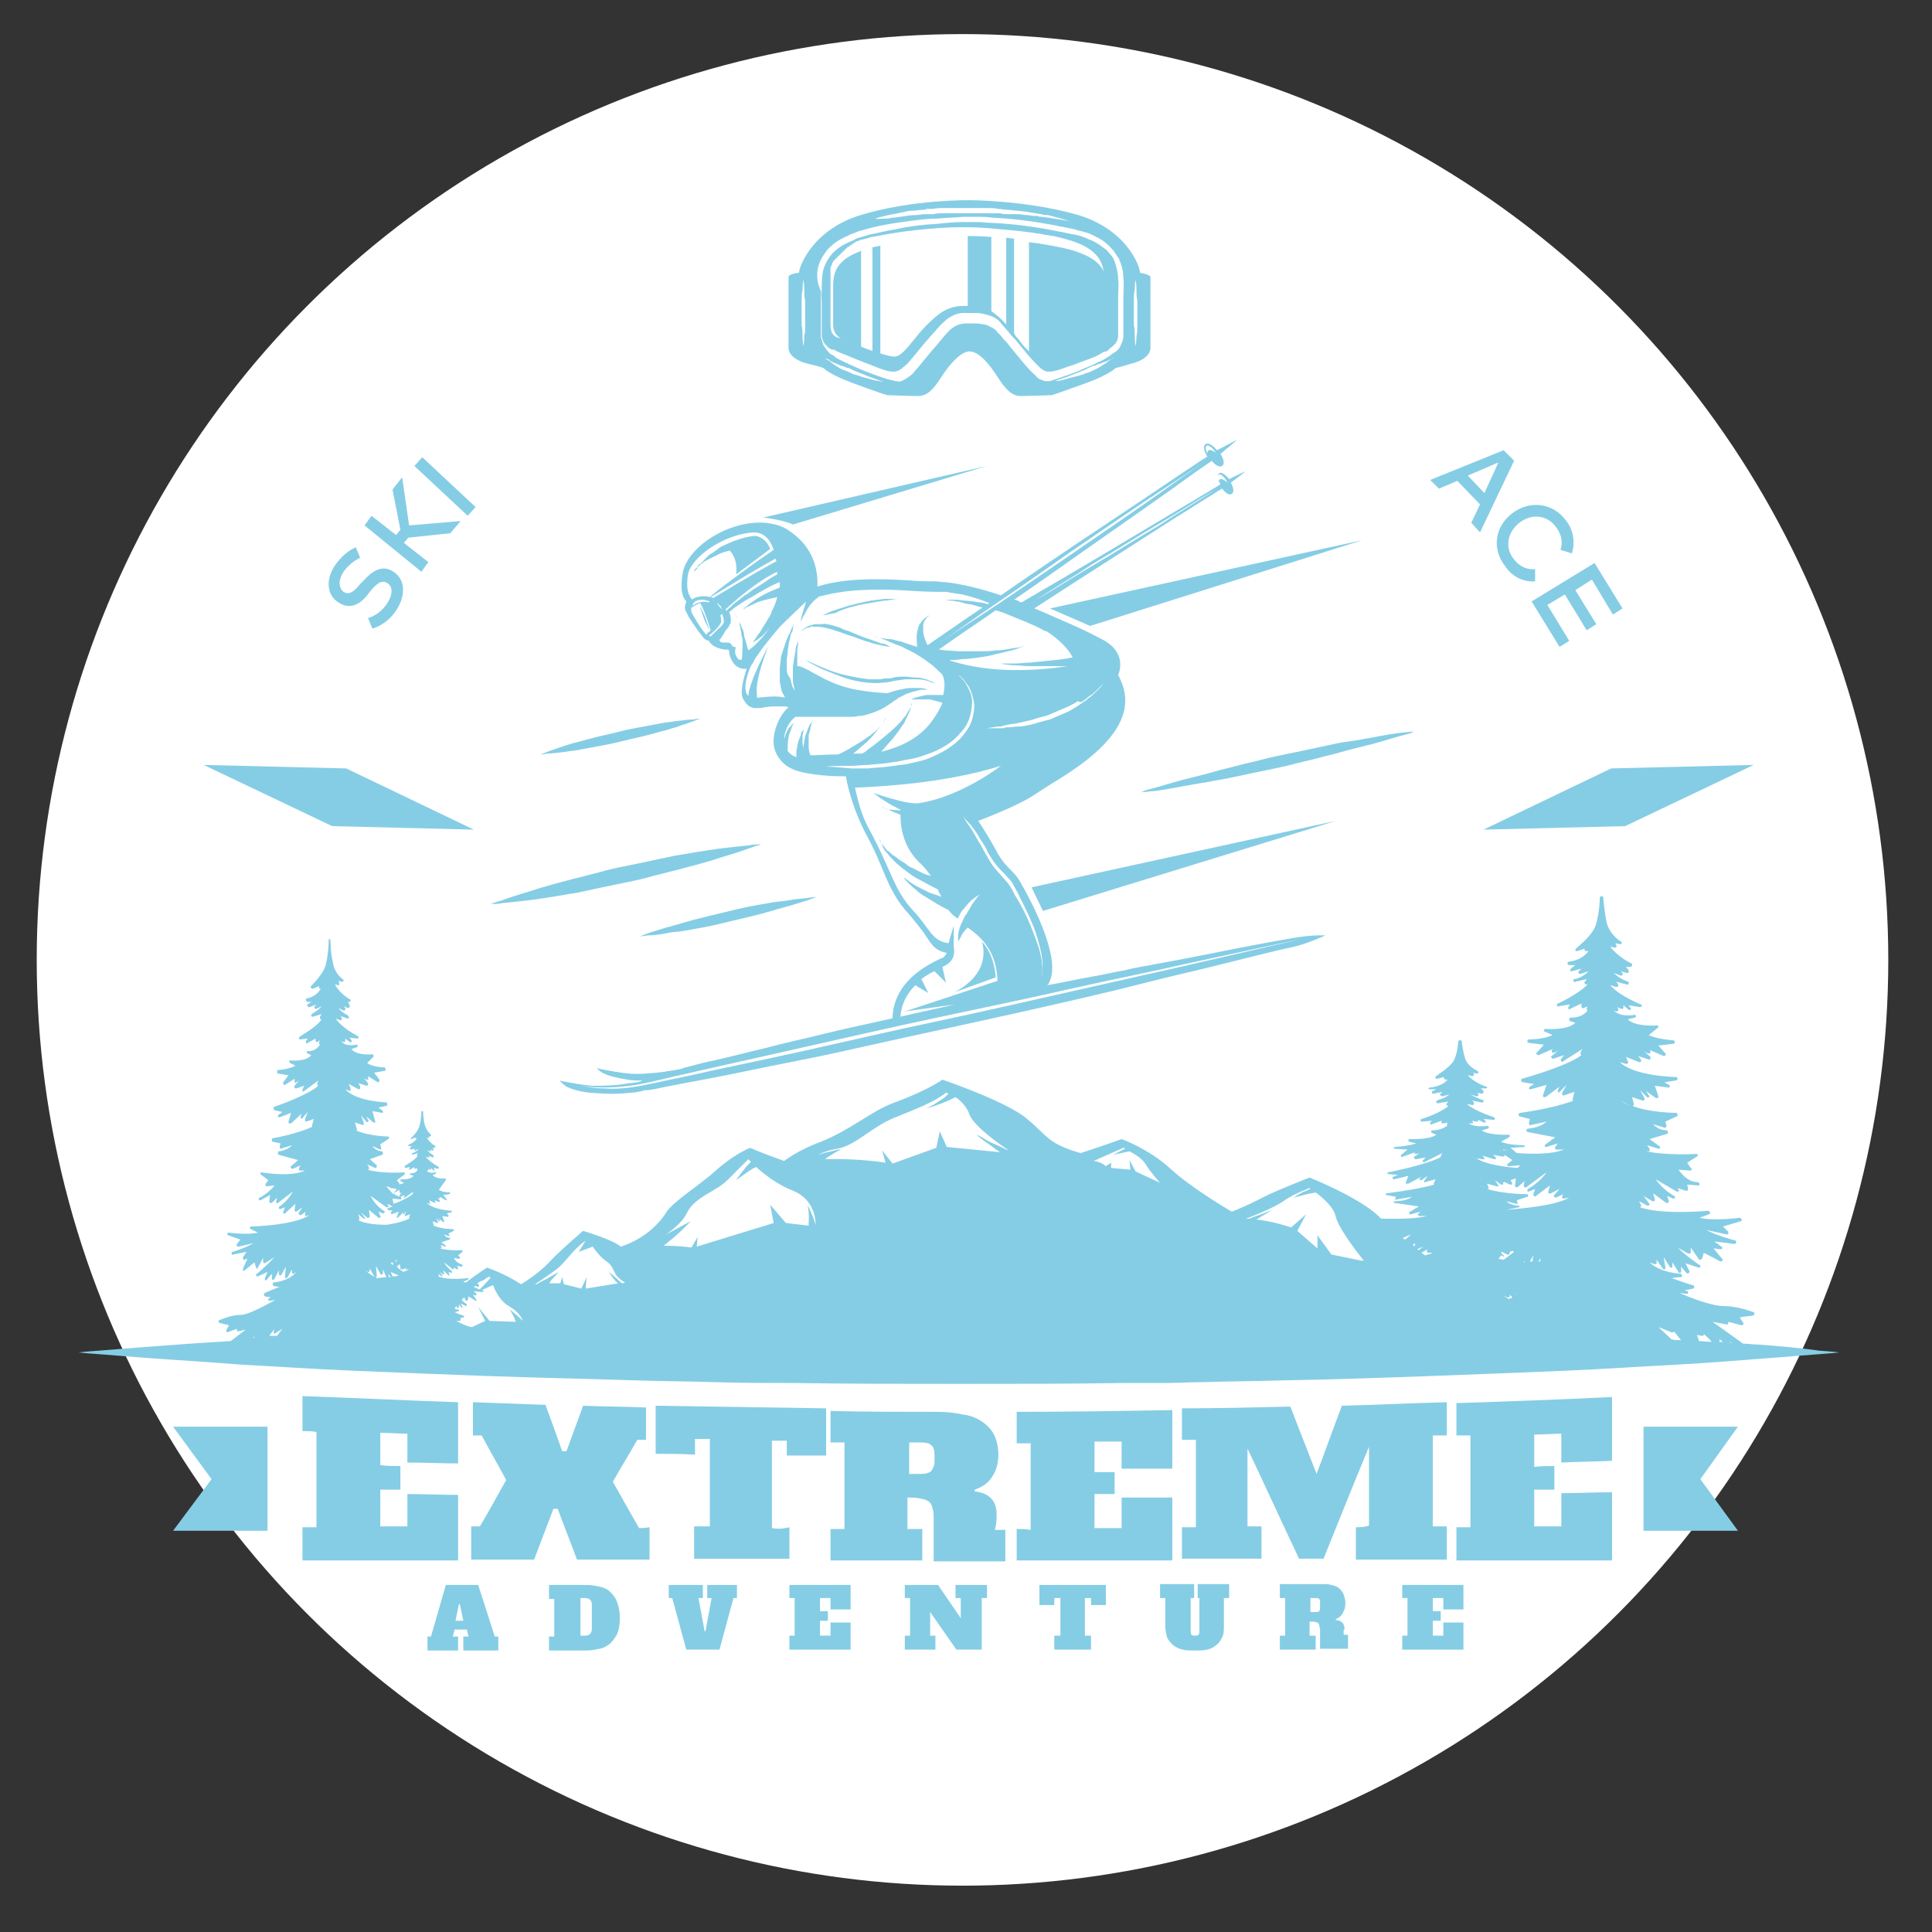
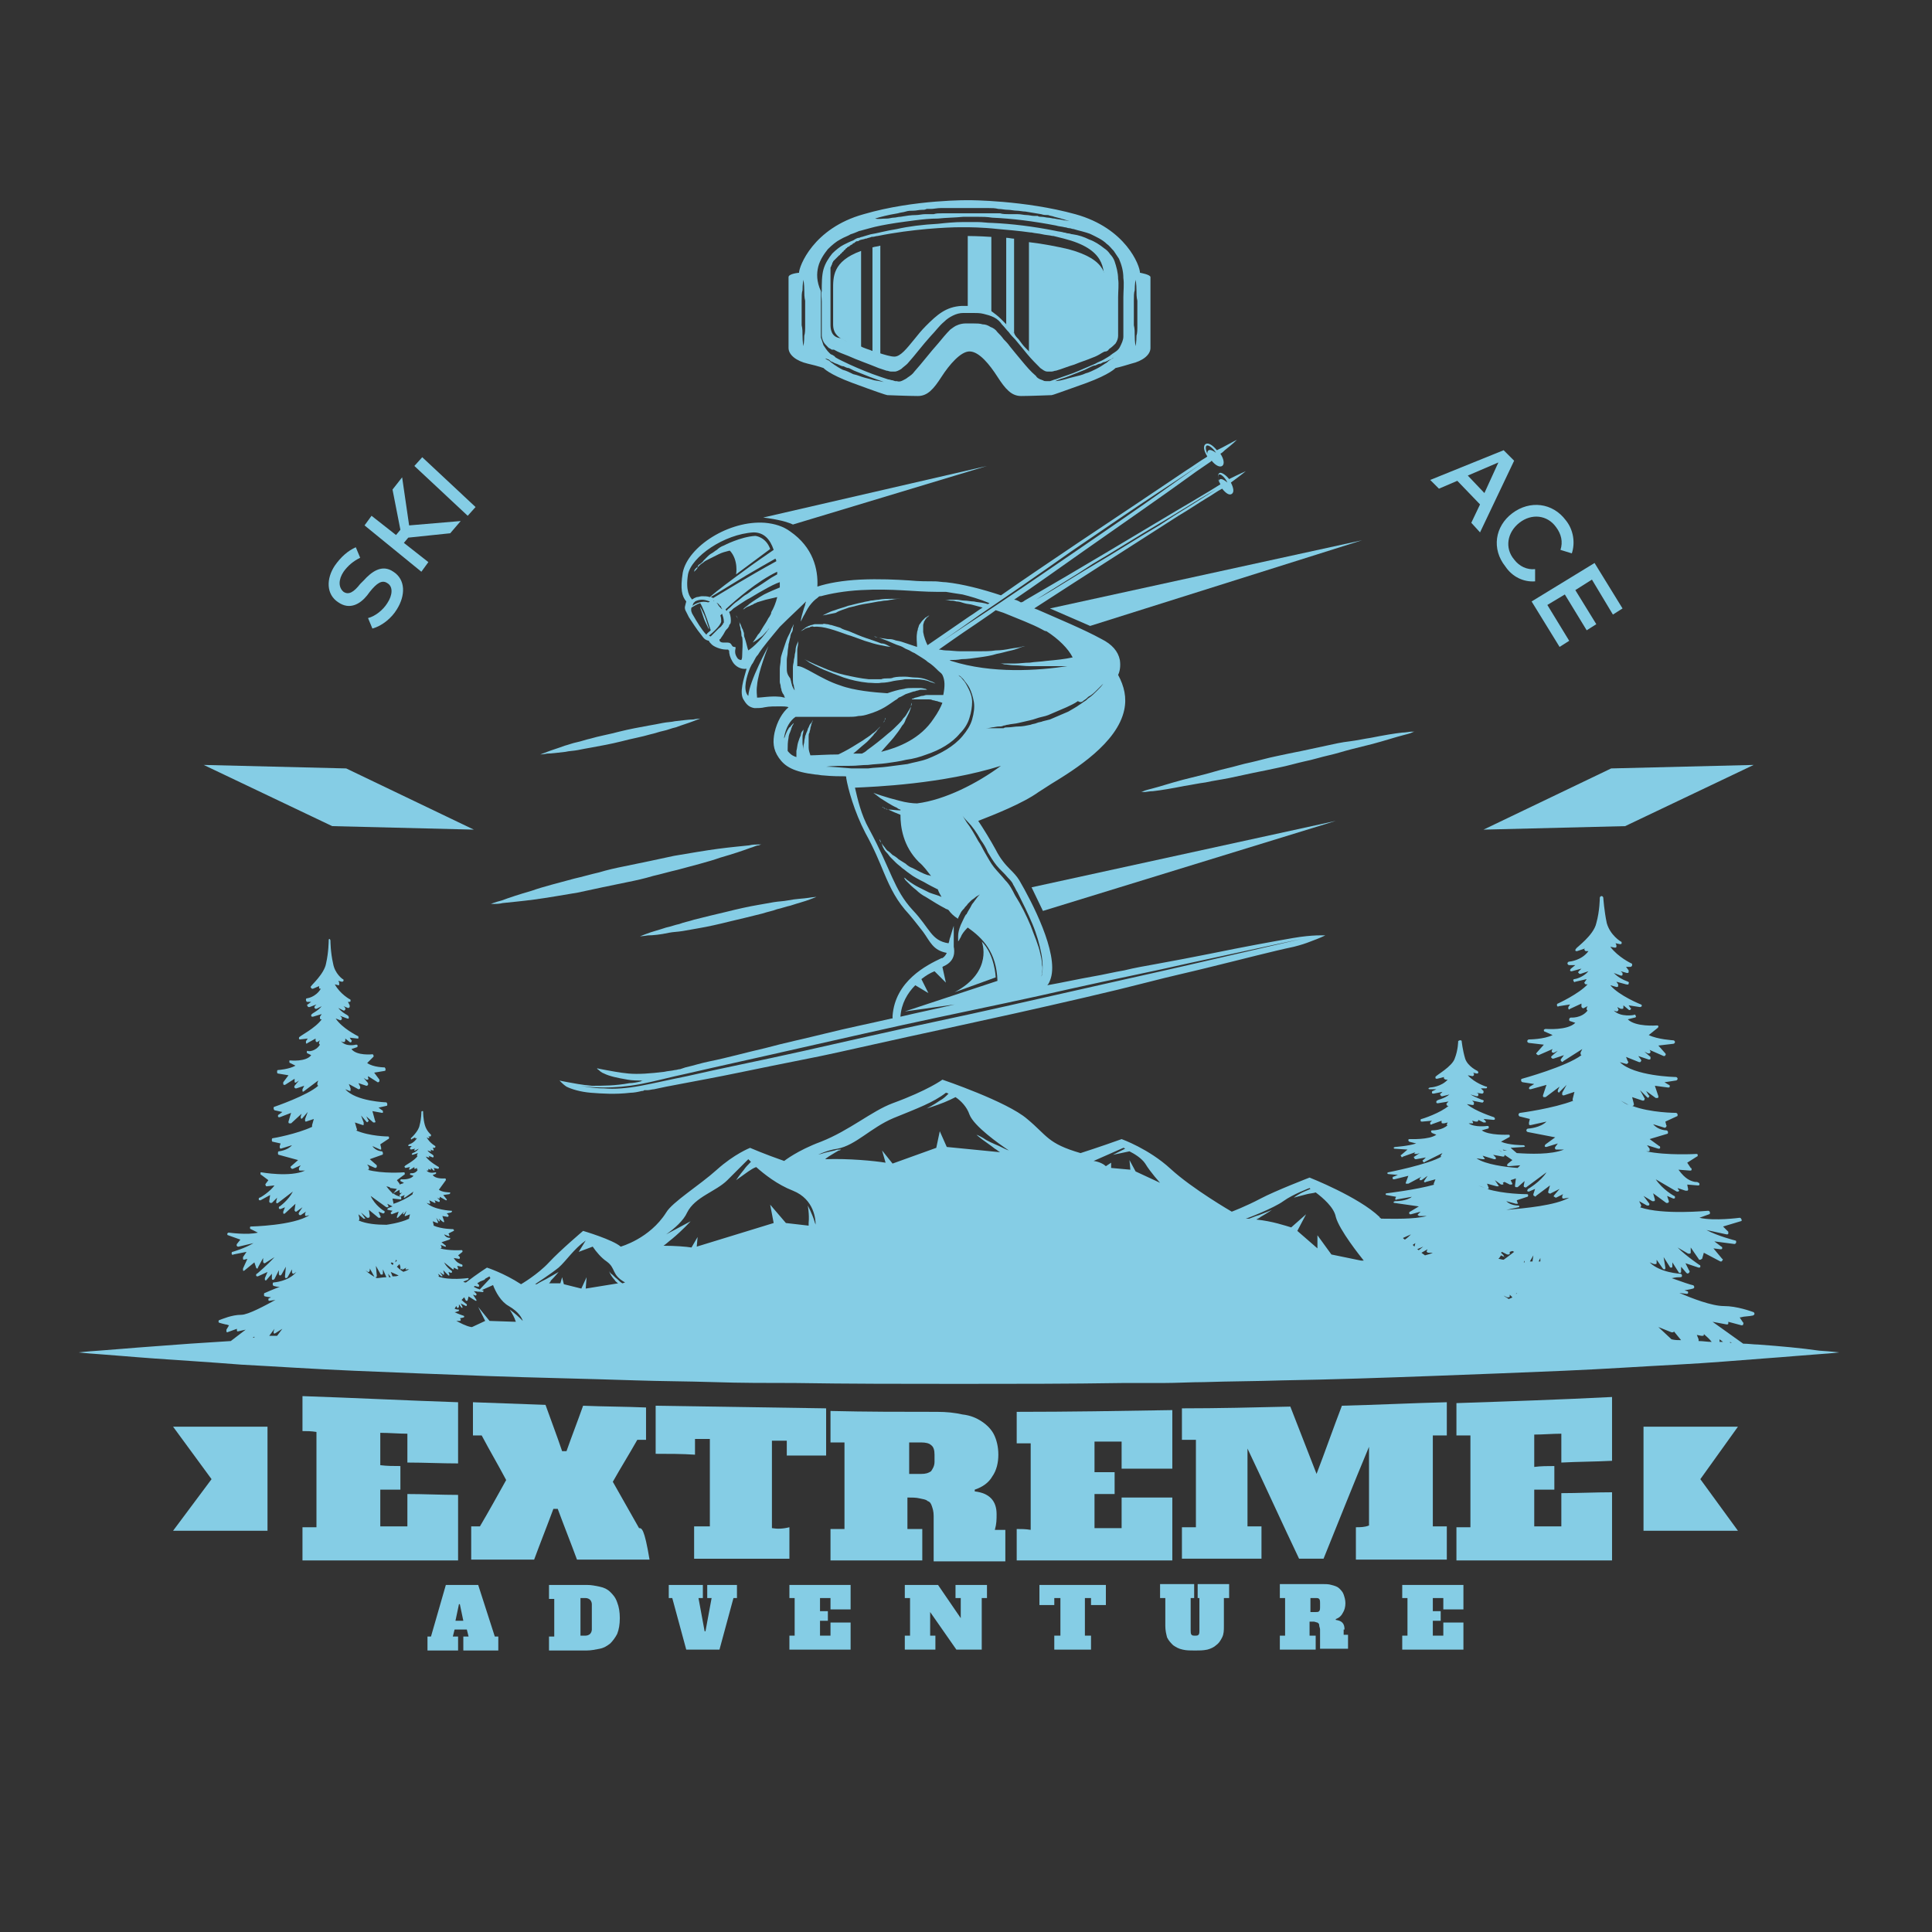
<svg xmlns="http://www.w3.org/2000/svg" id="Layer_1" x="0px" y="0px" viewBox="0 0 221 221" style="enable-background:new 0 0 221 221;" xml:space="preserve">
  <rect x="0" y="0" width="221" height="221" fill="#333333" stroke="none" />
  <style type="text/css">	.st0{fill:#FFFFFF;}	.st1{fill:#85CDE5;}</style>
  <g>
    <g>
-       <circle class="st0" cx="110.1" cy="109.8" r="105.9" />
-     </g>
+       </g>
    <g>
      <path class="st1" d="M34.6,178.5c5.9,0,11.9,0,17.8,0c0-2.5,0-5,0-7.5c-1.9,0-3.9-0.1-5.8-0.1c0,1.2,0,2.5,0,3.7c-1,0-2.1,0-3.1,0   c0-1.4,0-2.8,0-4.2c0.8,0,1.5,0,2.3,0c0-0.9,0-1.8,0-2.7c-0.8,0-1.5,0-2.3-0.1c0-1.2,0-2.5,0-3.7c1,0,2.1,0.1,3.1,0.1   c0,1.1,0,2.2,0,3.3c1.9,0,3.9,0.1,5.8,0.1c0-2.3,0-4.7,0-7c-5.9-0.2-11.9-0.5-17.8-0.7c0,1.3,0,2.6,0,4c0.5,0,1,0,1.6,0.1   c0,3.6,0,7.2,0,10.9c-0.5,0-1,0-1.6,0C34.6,175.8,34.6,177.2,34.6,178.5z" />
-       <path class="st1" d="M73.1,174.8c-1-1.8-2-3.5-3-5.3c0.9-1.6,1.9-3.2,2.8-4.8c0.3,0,0.7,0,1,0c0-1.2,0-2.5,0-3.7   c-2.4-0.1-4.8-0.1-7.2-0.2c-0.6,1.7-1.3,3.5-1.9,5.2c-0.2,0-0.3,0-0.5,0c-0.6-1.8-1.3-3.6-1.9-5.3c-2.8-0.1-5.5-0.2-8.3-0.3   c0,1.3,0,2.5,0,3.8c0.3,0,0.7,0,1,0c0.9,1.7,1.9,3.4,2.8,5.1c-1,1.8-2,3.6-3,5.3c-0.3,0-0.7,0-1,0c0,1.3,0,2.5,0,3.8   c2.4,0,4.8,0,7.2,0c0.7-1.9,1.5-3.9,2.2-5.8c0.2,0,0.3,0,0.5,0c0.7,1.9,1.5,3.9,2.2,5.8c2.8,0,5.5,0,8.3,0c0-1.2,0-2.5,0-3.7   C73.7,174.8,73.4,174.8,73.1,174.8z" />
+       <path class="st1" d="M73.1,174.8c-1-1.8-2-3.5-3-5.3c0.9-1.6,1.9-3.2,2.8-4.8c0.3,0,0.7,0,1,0c0-1.2,0-2.5,0-3.7   c-2.4-0.1-4.8-0.1-7.2-0.2c-0.6,1.7-1.3,3.5-1.9,5.2c-0.2,0-0.3,0-0.5,0c-0.6-1.8-1.3-3.6-1.9-5.3c-2.8-0.1-5.5-0.2-8.3-0.3   c0,1.3,0,2.5,0,3.8c0.3,0,0.7,0,1,0c0.9,1.7,1.9,3.4,2.8,5.1c-1,1.8-2,3.6-3,5.3c-0.3,0-0.7,0-1,0c0,1.3,0,2.5,0,3.8   c2.4,0,4.8,0,7.2,0c0.7-1.9,1.5-3.9,2.2-5.8c0.2,0,0.3,0,0.5,0c0.7,1.9,1.5,3.9,2.2,5.8c2.8,0,5.5,0,8.3,0C73.7,174.8,73.4,174.8,73.1,174.8z" />
      <path class="st1" d="M88.3,174.8c0-3.3,0-6.6,0-10c0.6,0,1.1,0,1.7,0c0,0.6,0,1.2,0,1.7c1.5,0,3,0,4.5,0c0-1.8,0-3.6,0-5.4   c-6.5-0.1-13-0.2-19.5-0.3c0,1.8,0,3.6,0,5.5c1.5,0,3,0,4.5,0.1c0-0.6,0-1.2,0-1.8c0.6,0,1.1,0,1.7,0c0,3.3,0,6.7,0,10   c-0.6,0-1.2,0-1.8,0c0,1.2,0,2.4,0,3.7c3.6,0,7.3,0,10.9,0c0-1.2,0-2.4,0-3.6C89.5,174.9,88.9,174.9,88.3,174.8z" />
      <path class="st1" d="M114,173.2c0-1.5-0.8-2.4-2.5-2.6c0-0.1,0-0.1,0-0.2c0.9-0.3,1.6-0.8,2-1.5c0.5-0.7,0.7-1.6,0.7-2.5   c0-0.9-0.2-1.7-0.5-2.3c-0.3-0.6-0.8-1.1-1.4-1.5c-0.6-0.4-1.3-0.7-2.2-0.8c-0.9-0.2-1.8-0.3-2.9-0.3c-4.1,0-8.1,0-12.2-0.1   c0,1.2,0,2.4,0,3.6c0.5,0,1,0,1.6,0c0,3.3,0,6.6,0,9.9c-0.5,0-1,0-1.6,0c0,1.2,0,2.4,0,3.6c3.5,0,7,0,10.5,0c0-1.2,0-2.4,0-3.6   c-0.6,0-1.1,0-1.7,0c0-1.2,0-2.4,0-3.6c0.5,0,1,0,1.4,0.1c0.4,0.1,0.7,0.1,0.9,0.3c0.3,0.1,0.4,0.3,0.5,0.6   c0.1,0.3,0.2,0.6,0.2,1.1c0,1.7,0,3.4,0,5.2c2.7,0,5.5,0,8.2,0c0-1.2,0-2.4,0-3.6c-0.4,0-0.8,0-1.2,0   C114,174.3,114,173.8,114,173.2z M106.5,168.3c-0.3,0.2-0.6,0.3-1.1,0.3c-0.5,0-0.9,0-1.4,0c0-1.2,0-2.4,0-3.6c0.5,0,0.9,0,1.4,0   c0.5,0,0.9,0.1,1.1,0.3c0.3,0.2,0.4,0.6,0.4,1.1c0,0.3,0,0.5,0,0.8C106.9,167.7,106.7,168,106.5,168.3z" />
      <path class="st1" d="M116.3,174.9c0,1.2,0,2.4,0,3.6c5.9,0,11.9,0,17.8,0c0-2.4,0-4.8,0-7.2c-1.9,0-3.9,0-5.8,0c0,1.2,0,2.3,0,3.5   c-1,0-2.1,0-3.1,0c0-1.3,0-2.6,0-3.9c0.8,0,1.5,0,2.3,0c0-0.8,0-1.7,0-2.5c-0.8,0-1.5,0-2.3,0c0-1.2,0-2.3,0-3.5c1,0,2.1,0,3.1,0   c0,1,0,2,0,3.1c1.9,0,3.9,0,5.8,0c0-2.2,0-4.5,0-6.7c-5.9,0.1-11.9,0.2-17.8,0.2c0,1.2,0,2.4,0,3.6c0.5,0,1,0,1.6,0   c0,3.3,0,6.6,0,9.9C117.3,174.9,116.8,174.9,116.3,174.9z" />
      <path class="st1" d="M155.1,174.7c0,1.2,0,2.5,0,3.7c3.5,0,6.9,0,10.4,0c0-1.3,0-2.5,0-3.8c-0.5,0-1,0-1.6,0c0-3.5,0-6.9,0-10.4   c0.5,0,1,0,1.6,0c0-1.3,0-2.5,0-3.8c-4,0.1-8,0.3-12,0.4c-1,2.6-1.9,5.2-2.9,7.8c-1-2.6-2-5.1-3-7.7c-4.1,0.1-8.3,0.2-12.4,0.2   c0,1.2,0,2.4,0,3.6c0.5,0,1,0,1.6,0c0,3.3,0,6.7,0,10c-0.5,0-1,0-1.6,0c0,1.2,0,2.4,0,3.6c3,0,6.1,0,9.1,0c0-1.2,0-2.5,0-3.7   c-0.5,0-1,0-1.6,0c0-3,0-5.9,0-8.9c2,4.2,3.9,8.4,5.9,12.6c0.9,0,1.9,0,2.8,0c1.7-4.2,3.4-8.5,5.2-12.8c0,3,0,6,0,9   C156.1,174.7,155.6,174.7,155.1,174.7z" />
      <path class="st1" d="M166.6,164.2c0.5,0,1,0,1.6,0c0,3.5,0,7,0,10.5c-0.5,0-1,0-1.6,0c0,1.3,0,2.5,0,3.8c5.9,0,11.9,0,17.8,0   c0-2.6,0-5.2,0-7.8c-1.9,0-3.9,0.1-5.8,0.1c0,1.3,0,2.5,0,3.8c-1,0-2.1,0-3.1,0c0-1.4,0-2.8,0-4.2c0.8,0,1.5,0,2.3,0   c0-0.9,0-1.8,0-2.7c-0.8,0-1.5,0-2.3,0.1c0-1.2,0-2.5,0-3.7c1,0,2.1-0.1,3.1-0.1c0,1.1,0,2.2,0,3.3c1.9-0.1,3.9-0.1,5.8-0.2   c0-2.4,0-4.9,0-7.3c-5.9,0.3-11.8,0.5-17.8,0.7C166.6,161.6,166.6,162.9,166.6,164.2z" />
      <path class="st1" d="M54.7,181.3H51l-1.7,5.9h-0.4v1.6h3.5v-1.6h-0.6l0.2-0.8h1.4l0.2,0.8h-0.6v1.6h4v-1.6h-0.4L54.7,181.3z    M52.1,185.4l0.4-1.9h0.1l0.4,1.9H52.1z" />
      <path class="st1" d="M69.8,182.1c-0.3-0.3-0.7-0.5-1.2-0.6c-0.5-0.1-0.9-0.2-1.5-0.2h-4.3v1.6h0.6v4.3h-0.6v1.6h4.3   c0.5,0,1-0.1,1.5-0.2c0.5-0.1,0.8-0.3,1.2-0.6c0.3-0.3,0.6-0.7,0.8-1.1c0.2-0.5,0.3-1.1,0.3-1.8c0-0.7-0.1-1.3-0.3-1.8   C70.4,182.7,70.1,182.4,69.8,182.1z M67.7,186.4c0,0.2-0.1,0.4-0.2,0.5c-0.1,0.1-0.3,0.2-0.5,0.2h-0.6v-4.3H67   c0.2,0,0.4,0.1,0.5,0.2c0.1,0.1,0.2,0.3,0.2,0.5V186.4z" />
      <polygon class="st1" points="80.9,182.8 81.4,182.8 80.7,186.6 80.6,186.6 79.9,182.8 80.4,182.8 80.4,181.3 76.5,181.3    76.5,182.8 76.9,182.8 78.5,188.7 82.3,188.7 83.9,182.8 84.3,182.8 84.3,181.3 80.9,181.3   " />
      <polygon class="st1" points="90.3,182.8 90.9,182.8 90.9,187.1 90.3,187.1 90.3,188.7 97.3,188.7 97.3,185.6 95,185.6 95,187.1    93.8,187.1 93.8,185.4 94.7,185.4 94.7,184.3 93.8,184.3 93.8,182.8 95,182.8 95,184.1 97.3,184.1 97.3,181.3 90.3,181.3   " />
      <polygon class="st1" points="109.3,182.8 109.9,182.8 109.9,185.1 107.3,181.3 103.5,181.3 103.5,182.8 104.1,182.8 104.1,187.1    103.5,187.1 103.5,188.7 107,188.7 107,187.1 106.4,187.1 106.4,184.4 109.4,188.7 112.3,188.7 112.3,182.8 112.9,182.8    112.9,181.3 109.3,181.3   " />
      <polygon class="st1" points="118.9,183.6 120.6,183.6 120.6,182.8 121.3,182.8 121.3,187.1 120.6,187.1 120.6,188.7 124.8,188.7    124.8,187.1 124.1,187.1 124.1,182.8 124.8,182.8 124.8,183.6 126.5,183.6 126.5,181.3 118.9,181.3   " />
      <path class="st1" d="M136.8,182.8h0.4v3.7c0,0.2,0,0.4-0.1,0.5c-0.1,0.1-0.2,0.1-0.4,0.1c-0.2,0-0.3,0-0.4-0.1   c-0.1-0.1-0.1-0.3-0.1-0.5v-3.7h0.4v-1.6h-3.9v1.6h0.6v3.2c0,0.5,0.1,0.9,0.2,1.3c0.2,0.4,0.4,0.6,0.7,0.9   c0.3,0.2,0.6,0.4,1.1,0.5c0.4,0.1,0.9,0.1,1.4,0.1c0.5,0,0.9,0,1.4-0.1c0.4-0.1,0.8-0.3,1-0.5c0.3-0.2,0.5-0.5,0.7-0.9   c0.2-0.4,0.2-0.8,0.2-1.3v-3.2h0.6v-1.6h-3.6V182.8z" />
      <path class="st1" d="M153.8,186.4c0-0.7-0.3-1-1-1.1l0-0.1c0.3-0.1,0.6-0.3,0.8-0.7c0.2-0.3,0.3-0.7,0.3-1.1c0-0.4-0.1-0.7-0.2-1   c-0.1-0.3-0.3-0.5-0.5-0.7c-0.2-0.2-0.5-0.3-0.9-0.4c-0.3-0.1-0.7-0.1-1.1-0.1h-4.8v1.6h0.6v4.3h-0.6v1.6h4.1v-1.6h-0.7v-1.6   c0.2,0,0.4,0,0.5,0c0.1,0,0.3,0.1,0.4,0.1c0.1,0.1,0.2,0.1,0.2,0.3s0.1,0.3,0.1,0.5v2.2h3.2v-1.6h-0.5V186.4z M151,183.8   c0,0.2,0,0.4-0.1,0.5c-0.1,0.1-0.2,0.1-0.4,0.1h-0.6v-1.6h0.6c0.2,0,0.3,0,0.4,0.1c0.1,0.1,0.1,0.3,0.1,0.5V183.8z" />
      <polygon class="st1" points="160.4,182.8 161,182.8 161,187.1 160.4,187.1 160.4,188.7 167.4,188.7 167.4,185.6 165.1,185.6    165.1,187.1 163.9,187.1 163.9,185.4 164.8,185.4 164.8,184.3 163.9,184.3 163.9,182.8 165.1,182.8 165.1,184.1 167.4,184.1    167.4,181.3 160.4,181.3   " />
      <polygon class="st1" points="188,163.2 188,175.1 198.8,175.1 194.5,169.2 198.8,163.2   " />
      <polygon class="st1" points="24.2,169.2 19.8,175.1 30.6,175.1 30.6,163.2 19.8,163.2   " />
      <path class="st1" d="M113.9,111.8c0,0-0.1-2.6-1.6-4.1c0,0,1.4,3.4-3.1,5.8L113.9,111.8z" />
      <path class="st1" d="M78.1,65.5c-0.3,1.9-0.1,2.7,0.4,3.3c-0.1,0.5-0.3,0.7,0,1.2l0.3,0.6c0.4,0.6,0.9,1.4,1.4,2   c0.3,0.4,0.4,0.6,0.9,0.7c0,0.1,0.1,0.2,0.2,0.3c0.3,0.4,1.2,0.7,1.7,0.7c0.1,0,0.2,0,0.3,0c0,0,0,0.1,0.1,0.1   c0,0.4,0.1,0.8,0.4,1.3c0.3,0.5,0.9,0.9,1.6,0.8c-0.3,1.1-0.9,2.8-0.3,3.6c0.3,0.5,0.6,0.8,1.2,0.9c0.4,0,0.8,0,1.2-0.1   c0.5-0.1,1.1-0.1,1.8-0.1c0.2,0,0.7,0,0.9,0.1c-0.7,0.6-1.3,1.6-1.6,2.9c-0.2,1-0.2,1.9,0.5,2.9c0.7,1,1.7,1.6,4.2,1.9   c0.3,0,0.6,0.1,0.9,0.1c1,0.1,1.9,0.1,2.5,0.1l0,0c0,0,0.1,0,0.1,0.1l0,0.1c0.2,1.2,0.9,3.8,2.2,6.3c1,1.8,1.6,3.3,2.1,4.5   c0.8,1.9,1.5,3.3,2.9,4.8c0.6,0.7,1.2,1.5,1.6,2c0.8,1.1,1.1,2.1,2.7,2.4c-0.1,0.2-0.2,0.4-0.5,0.6l-0.1,0   c-1.7,0.8-5.3,2.6-5.6,6.6c0,0.1,0,0.2,0,0.3c0,0-0.1,0-0.1,0c-2.6,0.6-5.1,1.1-7.5,1.7c-2.4,0.6-4.8,1.1-7,1.7   c-2.2,0.5-4.3,1.1-6.3,1.5c-1,0.2-1.9,0.5-2.8,0.7l-0.3,0.1l-0.3,0.1c-0.2,0-0.4,0.1-0.6,0.1c-0.4,0.1-0.8,0.1-1.2,0.2   c-1.6,0.2-3,0.3-4.1,0.2c-1.1-0.1-2-0.3-2.6-0.4c-0.6-0.1-1-0.2-1-0.2s0,0.1,0.2,0.2c0.1,0.1,0.3,0.3,0.6,0.4   c0.6,0.3,1.5,0.5,2.7,0.7c0.5,0.1,1.1,0.1,1.8,0.1c-0.1,0-0.2,0-0.3,0.1c-0.4,0.1-0.9,0.2-1.3,0.2c-1.6,0.3-3.1,0.3-4.3,0.3   c-1.2-0.1-2.1-0.3-2.7-0.4c-0.6-0.1-1-0.2-1-0.2s0.1,0.1,0.2,0.2c0.1,0.1,0.3,0.3,0.6,0.5c0.6,0.3,1.6,0.6,2.8,0.7   c1.3,0.1,2.8,0.2,4.5,0c0.4,0,0.9-0.1,1.3-0.2c0.1,0,0.2,0,0.3-0.1l0.1,0l0.1,0l0.2,0c0.2,0,0.5-0.1,0.7-0.1   c0.9-0.2,1.9-0.4,3-0.6c2.1-0.4,4.3-0.8,6.7-1.3c2.4-0.5,4.9-1,7.4-1.5c2.6-0.5,5.2-1.1,7.9-1.7c2.7-0.6,5.4-1.2,8.2-1.8   c2.7-0.6,5.5-1.2,8.2-1.8c2.7-0.6,5.3-1.2,7.9-1.8c1.3-0.3,2.5-0.6,3.8-0.9c1.2-0.3,2.4-0.6,3.6-0.9c2.3-0.6,4.6-1.1,6.6-1.6   c4.1-1,7.5-1.9,9.9-2.4c0.8-0.2,1.4-0.4,1.9-0.6c1.1-0.4,1.7-0.7,1.7-0.7s-1.4-0.1-3.7,0.3c-2.3,0.4-5.6,1-9.5,1.8   c-2,0.4-4.1,0.8-6.3,1.2c-1.1,0.2-2.3,0.4-3.5,0.7c-1.2,0.2-2.4,0.5-3.6,0.7c-1.7,0.3-3.5,0.7-5.2,1c0.2-0.2,0.3-0.5,0.4-0.8   c0.9-2.9-2.2-8.8-3.6-11.2c-0.3-0.5-0.7-0.9-1.1-1.3c-0.5-0.5-1.1-1.2-1.6-2.2c-0.6-1.1-1.4-2.4-2-3.3c1.8-0.7,5.1-2,6.9-3.3   c0.3-0.2,0.8-0.5,1.4-0.9c2.8-1.7,7.6-4.7,8.4-8.5c0.3-1.4,0-2.7-0.7-4c0.2-0.4,0.3-1,0.2-1.7c-0.2-1-0.9-1.8-2.1-2.4   c-2-1.1-4.9-2.3-7.4-3.4c-0.1,0-0.2-0.1-0.3-0.1c6-3.9,12-7.7,16.5-10.6c1.2-0.7,2.2-1.4,3.2-2c0.7-0.4,1.2-0.8,1.8-1.1   c0.4,0.5,0.8,0.8,1.1,0.6c0.3-0.2,0.2-0.7-0.1-1.3c1.1-0.8,1.7-1.3,1.7-1.3s-0.7,0.3-1.9,0.9c-0.4-0.5-0.9-0.8-1.1-0.7   c-0.3,0.2-0.2,0.7,0.1,1.3c-0.5,0.3-1.1,0.7-1.8,1.1c-1,0.6-2,1.2-3.2,1.9c-4.7,2.8-11,6.6-17.4,10.3c-0.1,0.1-0.3,0.2-0.4,0.2   c-0.1,0-0.2-0.1-0.2-0.1c-0.2-0.1-0.4-0.2-0.6-0.2c2.5-1.7,5.3-3.7,8-5.6c4.4-3.1,8.9-6.2,12.2-8.6c0.8-0.6,1.6-1.1,2.3-1.6   c0,0,0.1-0.1,0.1-0.1c0.4,0.5,0.9,0.8,1.2,0.6c0.3-0.2,0.2-0.8-0.2-1.4c0.2-0.1,0.4-0.3,0.5-0.4c0.9-0.7,1.4-1.2,1.4-1.2   s-0.6,0.3-1.7,0.9c-0.2,0.1-0.4,0.2-0.6,0.3c-0.5-0.6-1-0.9-1.3-0.7c-0.3,0.2-0.2,0.8,0.2,1.4c0,0-0.1,0.1-0.1,0.1   c-0.7,0.4-1.5,1-2.3,1.5c-3.4,2.3-7.9,5.3-12.4,8.3c-3.1,2.1-6.1,4.1-8.8,6c-2.1-0.7-4.4-1.3-6.3-1.5c-0.4,0-0.9-0.1-1.2-0.1   c-0.9,0-1.9,0-2.9-0.1c-1.6-0.1-3.5-0.2-5.7-0.1c-2,0.1-3.7,0.4-4.9,0.8c0.1-2-0.5-4.5-3.1-6.3c-0.8-0.6-1.8-0.9-2.9-1   C83.4,59.5,78.7,62.5,78.1,65.5z M139.4,54.3c0.2-0.2,0.8,0.4,1,0.9c0,0-1-0.9-1,0C139.5,55.2,139.2,54.5,139.4,54.3z M121.7,66.6   c1-0.6,2.1-1.3,3.3-2.1c1.2-0.7,2.5-1.5,3.8-2.3c1.3-0.8,2.6-1.6,3.8-2.3c1.2-0.7,2.3-1.4,3.3-2c1.9-1.2,3.2-1.9,3.2-1.9   s-1.3,0.8-3.2,2c-1,0.6-2.1,1.3-3.3,2.1c-1.2,0.7-2.5,1.5-3.8,2.3c-1.3,0.8-2.6,1.6-3.8,2.3c-1.2,0.7-2.3,1.4-3.3,2   c-1.9,1.2-3.2,1.9-3.2,1.9S119.8,67.8,121.7,66.6z M138,51c0.2-0.2,0.8,0.3,1.1,0.8c0,0-1-0.8-1,0.1C138.1,51.9,137.8,51.2,138,51   z M79.3,70.4c-0.2-0.3-0.3-0.6-0.2-0.9c0.2-0.1,0.6-0.4,1-0.5c0.2,0.3,0.6,1.2,1.2,3.1c-0.2,0.2-0.4,0.3-0.5,0.5   C80.3,72.1,79.7,71.1,79.3,70.4z M79.2,69.3c0.1-0.2,0.1-0.3,0.2-0.4c0,0,0.1,0,0.1-0.1c0.2-0.1,0.5-0.2,0.8-0.2   c0.3,0,0.6,0.1,0.9,0.2c-0.1,0.1-0.2,0.1-0.2,0.1C80.3,68.7,79.6,69,79.2,69.3z M81.3,72.8c-0.1,0-0.2-0.1-0.2-0.1   c0.4-0.3,1.3-1.1,1.4-1.6c0-0.2,0-0.4-0.1-0.7c0,0,0.1-0.1,0.2-0.2c0.1,0.3,0.2,0.6,0.2,0.9c0,0.1,0,0.2-0.1,0.2c0,0,0,0.1,0,0.1   c0,0-0.1,0.1-0.1,0.1c-0.1,0.2-0.3,0.3-0.4,0.4C81.7,72.4,81.4,72.7,81.3,72.8z M81.6,68.7c0,0,0.1,0,0.2,0.1   c0.1,0.1,0.3,0.2,0.4,0.3c0.1,0.1,0.1,0.2,0.2,0.2c0.1,0.1,0.1,0.2,0.1,0.2c0.1,0.1,0.1,0.2,0.1,0.2s-0.1-0.1-0.2-0.2   c-0.1-0.1-0.2-0.2-0.3-0.4c-0.1-0.1-0.2-0.3-0.3-0.4C81.6,68.8,81.6,68.7,81.6,68.7z M85.2,73c-0.1-0.2-0.1-0.4-0.1-0.6   c-0.1-0.2-0.1-0.4-0.2-0.5c-0.1-0.2-0.1-0.3-0.2-0.5c-0.1-0.1-0.1-0.3-0.2-0.4c-0.1-0.3-0.3-0.5-0.3-0.6c-0.1-0.1-0.1-0.2-0.1-0.2   s0,0.1,0.1,0.2c0.1,0.1,0.2,0.4,0.3,0.6c0.1,0.1,0.1,0.3,0.1,0.4c0,0.2,0.1,0.3,0.1,0.5c0,0.2,0.1,0.3,0.1,0.5   c0,0.2,0,0.4,0.1,0.5c0.1,0.7,0,1.5,0,2c0,0.2,0,0.4-0.1,0.6c-0.2,0-0.4-0.1-0.5-0.3c-0.5-0.8,0.1-1.2-0.3-1.2c0,0,0,0,0,0   c0,0,0,0,0,0c-0.4,0-0.2-0.5-0.8-0.5c-0.1,0-0.2,0-0.3,0c-0.1,0-0.1,0-0.2,0c-0.2,0-0.4-0.1-0.4-0.3c0,0,0-0.1,0.1-0.1   c0.1-0.2,0.3-0.4,0.5-0.8c0.1-0.2,0.2-0.3,0.4-0.5c0-0.1,0.1-0.1,0.1-0.2c0-0.1,0.1-0.2,0.1-0.2c0.1-0.1,0.1-0.3,0.1-0.5   c0-0.3-0.1-0.7-0.2-0.9c0.2-0.1,0.3-0.2,0.5-0.4c0.3-0.2,0.6-0.4,0.9-0.6c0.3-0.2,0.6-0.4,1-0.6c0.3-0.2,0.7-0.4,1-0.6   c0.7-0.4,1.4-0.8,2.1-1.1c0.1,0,0.2-0.1,0.3-0.1c0,0.2,0,0.4,0,0.6c-0.5,0.2-1.2,0.5-1.8,0.8c-0.7,0.4-1.3,0.8-1.7,1.1   c-0.2,0.2-0.4,0.3-0.5,0.4c-0.1,0.1-0.2,0.2-0.2,0.2s0.1,0,0.2-0.1c0.1-0.1,0.3-0.2,0.6-0.3c0.1-0.1,0.3-0.1,0.4-0.2   c0.1-0.1,0.3-0.1,0.4-0.2c0.3-0.1,0.7-0.2,1-0.3c0.4-0.1,0.9-0.2,1.3-0.3c0,0,0,0,0,0c0,0.1-0.1,0.3-0.1,0.4   c-0.1,0.3-0.2,0.6-0.4,1c-0.1,0.2-0.2,0.3-0.2,0.5c-0.1,0.2-0.2,0.4-0.3,0.5c-0.2,0.4-0.4,0.7-0.6,1c-0.1,0.2-0.2,0.3-0.3,0.5   c-0.1,0.2-0.2,0.3-0.3,0.4c-0.3,0.5-0.6,0.9-0.6,0.9s0.4-0.2,0.9-0.6c0.3-0.2,0.5-0.5,0.8-0.8c0.1-0.2,0.3-0.3,0.4-0.5   c0-0.1,0.1-0.1,0.1-0.2c0,0,0,0,0,0c-1,1.6-2.1,2.6-2.7,3C85.5,74.2,85.4,73.6,85.2,73z M94.5,87.7c-0.7-0.1-1.1-0.1-1.1-0.1   S93.8,87.6,94.5,87.7c0.7-0.1,1.7-0.1,2.9-0.1c0.6,0,1.2-0.1,1.9-0.1c0.7-0.1,1.4-0.1,2.1-0.2c0.7-0.1,1.5-0.2,2.3-0.4   c0.8-0.1,1.5-0.3,2.3-0.6c1.5-0.5,2.9-1.3,3.8-2.4c0.5-0.5,0.9-1.1,1.1-1.8c0.2-0.6,0.3-1.3,0.3-1.8c0-0.6-0.2-1.1-0.4-1.5   c-0.2-0.4-0.4-0.8-0.7-1.1c-0.1-0.1-0.2-0.3-0.3-0.3c-0.1-0.1-0.2-0.2-0.2-0.2c-0.1-0.1-0.2-0.2-0.2-0.2s0.1,0.1,0.2,0.2   c0.1,0.1,0.2,0.1,0.3,0.2c0.1,0.1,0.2,0.2,0.3,0.3c0.2,0.3,0.5,0.6,0.7,1c0.2,0.4,0.4,1,0.5,1.6c0.1,0.6,0,1.3-0.2,2   c-0.2,0.7-0.6,1.3-1.1,1.9c-1,1.2-2.5,2-4,2.6c-0.8,0.3-1.6,0.4-2.3,0.6c-0.8,0.1-1.6,0.2-2.3,0.3c-0.7,0.1-1.5,0.1-2.2,0.2   c-0.7,0-1.3,0-1.9,0C96.2,87.8,95.2,87.7,94.5,87.7z M122.5,113.1c4.9-1.1,9.5-2,13.4-2.9c7.8-1.7,13-2.8,13-2.8s-5.2,1.2-13,3   c-3.9,0.9-8.5,1.9-13.3,3c-4.9,1.1-10.1,2.3-15.3,3.4c-5.2,1.1-10.4,2.3-15.3,3.4c-4.9,1.1-9.5,2-13.4,2.9c-2,0.4-3.7,0.8-5.3,1.1   c-1.6,0.3-3,0.4-4.2,0.3c-1.2,0-2.1-0.2-2.7-0.3c-0.6-0.1-0.9-0.2-0.9-0.2s0.3,0.1,0.9,0.2c0.6,0.1,1.5,0.2,2.7,0.2   c1.2,0,2.6-0.1,4.2-0.4c1.6-0.3,3.4-0.8,5.3-1.2c3.9-0.9,8.5-1.9,13.3-3c4.9-1.1,10.1-2.3,15.3-3.4   C112.4,115.3,117.7,114.2,122.5,113.1z M112.2,96.1c0.3,0.4,0.6,0.9,0.8,1.4c0.3,0.5,0.6,1,1,1.5c0.4,0.5,0.9,0.9,1.3,1.4   c0.2,0.2,0.5,0.5,0.6,0.8c0.2,0.3,0.3,0.6,0.5,0.9c0.6,1.2,1.2,2.4,1.7,3.6c0.5,1.2,0.8,2.3,1,3.3c0.2,1,0.2,1.9,0.1,2.5   c-0.1,0.3-0.2,0.5-0.2,0.6c-0.1,0.1-0.1,0.2-0.1,0.2s0-0.1,0.1-0.2c0.1-0.1,0.1-0.4,0.2-0.7c0-0.3,0.1-0.6,0-1   c0-0.4-0.1-0.9-0.2-1.3c-0.2-1-0.7-2.1-1.1-3.2c-0.5-1.2-1.1-2.4-1.8-3.5c-0.3-0.6-0.6-1.2-1.1-1.7c-0.4-0.5-0.9-1-1.3-1.5   c-0.4-0.5-0.7-1.1-1-1.6c-0.3-0.5-0.5-1-0.8-1.4c-0.5-0.9-0.9-1.6-1.3-2.1c-0.3-0.5-0.5-0.8-0.5-0.8s0.2,0.3,0.6,0.7   C111.2,94.5,111.7,95.2,112.2,96.1z M104.9,91.9c-0.5,0-1.3-0.1-2-0.3c-0.8-0.2-1.5-0.4-2.1-0.6c-0.6-0.2-0.9-0.3-0.9-0.3   s0.3,0.2,0.8,0.6c0.5,0.3,1.2,0.8,1.9,1.1c0.1,0.1,0.3,0.2,0.4,0.2c0,0,0,0.1,0,0.1c-0.5,0-1-0.1-1.4-0.1c-0.1,0-0.2,0-0.3-0.1   c-0.1,0-0.2,0-0.2-0.1c-0.1,0-0.2-0.1-0.2-0.1s0.1,0,0.2,0.1c0.1,0,0.1,0.1,0.2,0.1c0.1,0,0.2,0.1,0.3,0.1   c0.4,0.2,0.9,0.4,1.4,0.6c0,1.4,0.3,3.6,2.1,5.4c0.6,0.5,1,1.1,1.4,1.6c-0.1,0-0.2-0.1-0.4-0.1c-0.6-0.2-1.1-0.5-1.7-0.8   c-0.3-0.1-0.6-0.3-0.8-0.5c-0.3-0.2-0.5-0.3-0.8-0.5c-0.2-0.2-0.5-0.4-0.7-0.5c-0.2-0.2-0.4-0.4-0.6-0.5c-0.2-0.2-0.3-0.4-0.4-0.5   c-0.1-0.1-0.2-0.3-0.3-0.4c-0.2-0.2-0.2-0.4-0.2-0.4s0.1,0.1,0.2,0.4c0.1,0.1,0.1,0.3,0.2,0.5c0.1,0.2,0.2,0.4,0.4,0.6   c0.2,0.2,0.3,0.4,0.5,0.6c0.2,0.2,0.4,0.4,0.6,0.6c0.2,0.2,0.5,0.4,0.7,0.6c0.3,0.2,0.5,0.4,0.8,0.6c0.5,0.4,1.1,0.7,1.7,1   c0.5,0.3,1.1,0.6,1.5,0.8c0,0,0.1,0,0.1,0.1c0.1,0.3,0.3,0.6,0.4,0.8c-0.4-0.2-0.9-0.3-1.4-0.5c-0.4-0.2-0.8-0.4-1.2-0.6   c-0.4-0.2-0.7-0.4-1-0.6c-0.1-0.1-0.3-0.2-0.4-0.3c-0.1-0.1-0.2-0.2-0.3-0.2c-0.1-0.1-0.2-0.2-0.2-0.2s0.1,0.1,0.2,0.2   c0.1,0.1,0.1,0.2,0.2,0.3c0.1,0.1,0.2,0.2,0.3,0.3c0.2,0.2,0.5,0.5,0.9,0.8c0.3,0.3,0.7,0.6,1.1,0.8c0.8,0.5,1.6,1,2.2,1.3   c0.1,0.1,0.3,0.1,0.4,0.2c0.3,0.4,0.6,0.7,1.1,1c0,0,0-0.1,0-0.1c0.1-0.2,0.2-0.4,0.3-0.6c0.1-0.2,0.3-0.4,0.4-0.5   c0.1-0.2,0.3-0.3,0.4-0.5c0.1-0.1,0.3-0.3,0.4-0.4c0.1-0.1,0.3-0.2,0.4-0.3c0.2-0.2,0.5-0.3,0.6-0.4c0.2-0.1,0.2-0.2,0.2-0.2   s-0.1,0.1-0.2,0.2c-0.1,0.1-0.3,0.3-0.5,0.6c-0.1,0.1-0.2,0.3-0.3,0.4c-0.1,0.1-0.2,0.3-0.3,0.5c-0.1,0.2-0.2,0.3-0.3,0.5   c0,0.1-0.1,0.1-0.1,0.2c0,0,0,0.1-0.1,0.1c-0.2,0.3-0.4,0.8-0.6,1.2c-0.2,0.5-0.3,0.9-0.3,1.3c0,0.2,0,0.3,0,0.4   c0,0.1,0,0.2,0,0.2s0-0.1,0.1-0.1c0-0.1,0.1-0.2,0.2-0.4c0.1-0.3,0.4-0.7,0.7-1c0,0,0.1-0.1,0.1-0.1c1.7,1.2,3.3,2.8,3.4,6.1   l-10.6,3.5l5.7-0.8c-2.1,0.5-4.1,0.9-6.2,1.4c0.1-1.5,0.8-2.7,1.7-3.6l1.5,0.9l-0.8-1.6c0.5-0.4,1-0.7,1.5-0.9l1.3,1.3l-0.4-1.8   c0.1,0,0.1-0.1,0.2-0.1c1.3-0.6,1.2-1.7,1.1-2.2c0,0,0,0,0-0.1c0-0.3,0-0.6,0-0.9c0-0.7,0-1.4,0-1.4s-0.2,0.6-0.4,1.3   c-0.1,0.2-0.1,0.5-0.2,0.7c-2-0.3-2.1-1.7-4.1-3.8c-2.2-2.4-2.4-4.5-5-9.3c-0.9-1.6-1.3-3.4-1.6-4.7c2.2-0.1,10-0.4,16.7-2.5   C111.8,89.6,108.1,91.5,104.9,91.9z M124,80.1c0.2-0.1,0.4-0.3,0.5-0.4c0.4-0.2,0.7-0.5,1-0.8c0.3-0.3,0.5-0.5,0.7-0.7   c0.2-0.2,0.4-0.4,0.5-0.6c0.3-0.3,0.4-0.6,0.4-0.6s-0.1,0.2-0.4,0.6c-0.1,0.2-0.3,0.4-0.5,0.6c-0.2,0.3-0.4,0.5-0.7,0.8   c-0.3,0.3-0.6,0.6-0.9,0.8c-0.2,0.1-0.3,0.3-0.5,0.4c-0.2,0.1-0.4,0.3-0.6,0.4c-0.4,0.3-0.8,0.5-1.3,0.8c-0.5,0.2-0.9,0.4-1.4,0.6   l-0.7,0.3l-0.4,0.1l-0.4,0.1c-0.2,0.1-0.5,0.1-0.7,0.2c-0.2,0.1-0.5,0.1-0.7,0.2c-0.5,0.1-0.9,0.2-1.4,0.2c-0.4,0-0.8,0.1-1.2,0.1   c-0.2,0-0.4,0-0.5,0.1c-0.2,0-0.3,0-0.5,0c-0.3,0-0.6,0-0.8,0c-0.4,0-0.7,0-0.7,0s0.3,0,0.7-0.1c0.2,0,0.5-0.1,0.8-0.1   c0.2,0,0.3,0,0.5-0.1c0.2,0,0.3-0.1,0.5-0.1c0.4-0.1,0.8-0.1,1.2-0.2c0.4-0.1,0.9-0.2,1.3-0.3c0.5-0.1,0.9-0.3,1.4-0.4l0.4-0.1   l0.3-0.1l0.7-0.3c0.5-0.2,0.9-0.4,1.4-0.6c0.4-0.2,0.9-0.4,1.3-0.7C123.6,80.4,123.8,80.3,124,80.1z M119.2,72   c0.2,0.1,0.3,0.2,0.5,0.2c1.4,0.9,2.5,2,3,3c-0.9,0.2-1.9,0.3-3,0.4c-0.7,0.1-1.3,0.1-1.9,0.2c-0.6,0-1.2,0.1-1.7,0.1   c-0.5,0-0.9,0-1.2,0c-0.3,0-0.5,0-0.5,0s0.2,0,0.5,0.1c0.3,0,0.7,0.1,1.2,0.1c0.5,0,1.1,0.1,1.7,0.1c0.6,0,1.3,0,2,0   c0.8,0,1.6,0,2.3,0c-3.3,0.5-8.6,0.9-13.3-0.6c-0.1,0-0.1-0.1-0.2-0.1c0.4,0,0.9,0,1.4-0.1c0.6,0,1.3-0.1,2-0.2   c0.7-0.1,1.4-0.2,2-0.4c0.6-0.1,1.2-0.3,1.7-0.4c0.5-0.1,0.9-0.3,1.2-0.4c0.3-0.1,0.4-0.1,0.4-0.1s-0.2,0-0.5,0.1   c-0.3,0.1-0.7,0.1-1.2,0.2c-0.5,0.1-1.1,0.2-1.7,0.2c-0.6,0.1-1.3,0.1-2,0.1c-0.7,0-1.3,0-2,0c-0.6,0-1.2-0.1-1.7-0.1   c-0.3,0-0.6-0.1-0.8-0.1c1-0.7,2.4-1.7,4.2-2.9c0.7-0.5,1.5-1,2.3-1.6c0.3,0.1,0.6,0.2,0.9,0.3C116.5,70.8,118.1,71.4,119.2,72z    M122.5,63.1c3.8-2.6,7.6-5.2,10.5-7.1c2.9-1.9,4.8-3.2,4.8-3.2s-1.9,1.3-4.7,3.3c-2.8,2-6.6,4.6-10.4,7.2   c-3.8,2.6-7.6,5.2-10.5,7.1c-2.9,1.9-4.8,3.2-4.8,3.2s1.9-1.3,4.7-3.3C114.9,68.4,118.7,65.8,122.5,63.1z M92.2,68.8   C92.2,68.8,92.2,68.7,92.2,68.8c0,0.1-0.1,0.2-0.1,0.4c-0.2,0.5-0.3,1-0.4,1.3c-0.1,0.4-0.1,0.6-0.1,0.6s0.1-0.2,0.3-0.6   c0.2-0.3,0.4-0.8,0.7-1.2c0.3-0.4,0.6-0.7,0.9-0.9c0.1-0.1,0.2-0.2,0.3-0.2c0,0,0.1,0,0.1,0c0,0,0,0,0,0c0,0,0,0,0,0   c1.1-0.3,2.7-0.6,4.6-0.7c3.6-0.2,6.2,0.2,8.6,0.2c0.3,0,0.7,0,1.1,0c0.6,0.1,1.2,0.2,1.9,0.3c0.8,0.2,1.9,0.5,3.1,1   c-0.1,0-0.1,0.1-0.2,0.1c-0.1,0-0.3-0.1-0.4-0.1c-0.4-0.1-0.8-0.1-1.2-0.2c-0.4,0-0.7-0.1-1.1-0.1c-0.3,0-0.6-0.1-0.9-0.1   c-0.3,0-0.5,0-0.7,0c-0.4,0-0.6,0-0.6,0s0.2,0,0.6,0.1c0.2,0,0.4,0,0.7,0.1c0.3,0,0.6,0.1,0.9,0.2c0.3,0.1,0.7,0.1,1,0.2   c0.4,0.1,0.7,0.2,1.1,0.3c0,0,0,0,0,0c-0.5,0.3-1,0.7-1.5,1c-2.2,1.5-3.9,2.7-4.8,3.3c-0.2-0.4-0.4-0.9-0.5-1.5c0-0.1,0-0.3,0-0.4   c0-0.1,0-0.3,0-0.4c0-0.1,0.1-0.3,0.1-0.4c0.1-0.1,0.1-0.2,0.2-0.3c0.1-0.1,0.1-0.2,0.2-0.2c0.1-0.1,0.1-0.1,0.2-0.2   c0.1-0.1,0.2-0.1,0.2-0.1s-0.1,0-0.2,0.1c-0.1,0-0.1,0.1-0.2,0.1c-0.1,0.1-0.2,0.1-0.3,0.2c-0.1,0.1-0.2,0.2-0.3,0.3   c-0.1,0.1-0.2,0.3-0.3,0.4c-0.1,0.1-0.1,0.3-0.2,0.5c0,0.2-0.1,0.3-0.1,0.5c-0.1,0.6,0,1.1,0,1.6c-0.3-0.1-0.6-0.2-0.9-0.3   c-0.3-0.1-0.6-0.2-0.9-0.3c-0.3-0.1-0.6-0.1-0.8-0.2c-0.3-0.1-0.5-0.1-0.8-0.1c-0.5-0.1-0.9-0.1-1.1-0.2c-0.3,0-0.4-0.1-0.4-0.1   s0.1,0,0.4,0.1c0.3,0.1,0.6,0.2,1.1,0.4c0.2,0.1,0.5,0.2,0.7,0.3c0.2,0.1,0.5,0.2,0.8,0.3c0.3,0.1,0.5,0.3,0.8,0.4   c0.3,0.1,0.5,0.3,0.8,0.4c0.3,0.2,0.5,0.3,0.8,0.5c0.3,0.2,0.5,0.3,0.7,0.5c0.5,0.3,0.9,0.7,1.2,1c0.2,0.2,0.4,0.3,0.5,0.5   c0.3,0.6,0.3,1.3,0.1,2.3c-0.1,0-0.1,0-0.2,0c-0.2,0-0.4,0-0.6,0c-0.2,0-0.4,0-0.6,0c-0.2,0-0.4,0-0.5,0c-0.2,0-0.3,0.1-0.5,0.1   c-0.2,0-0.3,0.1-0.4,0.1c-0.3,0.1-0.5,0.1-0.6,0.2c-0.2,0-0.2,0.1-0.2,0.1s0.1,0,0.3,0c0.2,0,0.4,0,0.7,0c0.1,0,0.3,0,0.4,0   c0.2,0,0.3,0,0.5,0c0.2,0,0.3,0,0.5,0.1c0.2,0,0.3,0.1,0.5,0.1c0.2,0.1,0.4,0.1,0.6,0.2c-0.2,0.5-0.5,1.1-1,1.8   c-1.5,2.3-4,3.3-6,3.8c0.4-0.5,0.9-1,1.4-1.6c0.4-0.5,0.7-0.9,1-1.4c0.2-0.2,0.3-0.4,0.4-0.7c0.1-0.2,0.2-0.4,0.3-0.6   c0.1-0.2,0.2-0.4,0.2-0.5c0.1-0.2,0.1-0.3,0.1-0.4c0.1-0.2,0.1-0.4,0.1-0.4s-0.1,0.1-0.1,0.4c0,0.1-0.1,0.2-0.2,0.4   c-0.1,0.2-0.2,0.3-0.3,0.5c-0.1,0.2-0.3,0.4-0.4,0.5c-0.1,0.2-0.3,0.4-0.5,0.6c-0.4,0.4-0.8,0.8-1.2,1.1c-0.8,0.7-1.7,1.4-2.4,1.9   c-0.2,0.2-0.4,0.3-0.6,0.4c-0.2,0-0.4,0-0.5,0c-0.1,0-0.3,0-0.5,0c0.4-0.3,0.8-0.7,1.3-1.1c0.4-0.3,0.7-0.7,1-1   c0.1-0.2,0.3-0.3,0.4-0.5c0.1-0.2,0.3-0.3,0.4-0.5c0.1-0.2,0.2-0.3,0.3-0.4c0.1-0.1,0.1-0.2,0.2-0.3c0.1-0.2,0.1-0.3,0.1-0.3   s-0.1,0.1-0.1,0.3c0,0.1-0.1,0.2-0.2,0.3c-0.1,0.1-0.2,0.2-0.3,0.4c-0.1,0.1-0.3,0.3-0.4,0.4c-0.1,0.1-0.3,0.3-0.5,0.4   c-0.3,0.3-0.7,0.5-1.1,0.8c-0.8,0.5-1.6,1-2.2,1.3c-0.2,0.1-0.4,0.2-0.6,0.3c-1.3,0-2.6,0.1-3.2,0.1c-0.1-0.3-0.2-0.6-0.2-0.9   c0-0.2,0-0.4,0-0.6c0-0.2,0-0.4,0-0.6c0-0.2,0-0.4,0.1-0.5c0-0.2,0.1-0.3,0.1-0.5c0-0.1,0.1-0.3,0.1-0.4c0-0.1,0.1-0.2,0.1-0.3   c0.1-0.2,0.1-0.3,0.1-0.3s0,0.1-0.1,0.2c0,0.1-0.1,0.2-0.2,0.3c-0.1,0.1-0.1,0.2-0.2,0.4c-0.1,0.1-0.1,0.3-0.2,0.5   c-0.1,0.2-0.1,0.3-0.2,0.5c0,0.2-0.1,0.4-0.1,0.6c0,0.2-0.1,0.4-0.1,0.6c0,0.1,0,0.3,0,0.4c0-0.3-0.1-0.6-0.1-0.8   c0-0.3,0-0.6,0-0.8c0-0.2,0.1-0.4,0.1-0.6c0-0.1,0-0.2,0-0.2s0,0.1-0.1,0.2c-0.1,0.1-0.2,0.3-0.2,0.5c-0.1,0.2-0.2,0.5-0.3,0.8   c-0.1,0.3-0.1,0.6-0.2,1c0,0.2,0,0.5,0,0.7c-0.3-0.1-0.6-0.2-1-0.7c0-0.1,0-0.1,0-0.2c0-0.4,0-0.8,0.1-1.3c0-0.2,0.1-0.5,0.2-0.7   c0-0.1,0.1-0.2,0.1-0.3c0-0.1,0.1-0.2,0.1-0.3c0.1-0.2,0.2-0.3,0.2-0.4c0.1-0.1,0.1-0.1,0.1-0.1s0,0-0.1,0.1   c-0.1,0.1-0.2,0.2-0.3,0.3c-0.1,0.1-0.1,0.2-0.2,0.2c-0.1,0.1-0.1,0.2-0.2,0.3c-0.1,0.2-0.2,0.4-0.3,0.7c0,0.1-0.1,0.2-0.1,0.3   c0-0.1,0-0.1,0-0.2c0.2-1.1,0.7-1.9,1.3-2.3c0.3,0,0.9,0,1.8,0c0.6,0,1.2,0,2,0c0.4,0,0.7,0,1.1,0c0.4,0,0.7,0,1.1,0   c0.4,0,0.8,0,1.2-0.1c0.4,0,0.8-0.1,1.1-0.2c0.7-0.2,1.4-0.5,1.9-0.8c0.5-0.3,0.9-0.6,1.2-0.8c0.2-0.1,0.3-0.2,0.4-0.3   c0.3-0.1,0.6-0.3,0.8-0.4c0.3-0.1,0.6-0.2,0.9-0.3c0.2,0,0.3-0.1,0.4-0.1c0.1,0,0.3-0.1,0.4-0.1c0.3,0,0.5,0,0.6,0   c0.2,0,0.2,0,0.2,0s-0.1,0-0.2-0.1c-0.1,0-0.4-0.1-0.6-0.1c-0.1,0-0.3,0-0.4,0c-0.2,0-0.3,0-0.5,0c-0.3,0-0.7,0-1,0.1   c-0.7,0.1-1.3,0.3-1.9,0.5c-1.5-0.1-3.8-0.3-5.4-0.9c-2.2-0.7-4.2-2.3-4.9-2.2c0-0.2,0-0.4,0-0.6c0-0.2,0-0.4,0-0.6   c0-0.2,0-0.4,0-0.6c0-0.3,0.1-0.6,0.1-0.8c0-0.2,0-0.3,0-0.3s0,0.1-0.1,0.3c-0.1,0.2-0.2,0.5-0.2,0.8c0,0.2-0.1,0.4-0.1,0.6   c0,0.2-0.1,0.4-0.1,0.6c0,0.2-0.1,0.4-0.1,0.7c0,0.2,0,0.5,0,0.7c0,0.2,0,0.5,0,0.7c0,0.2,0,0.5,0.1,0.7c0,0.2,0.1,0.4,0.1,0.6   c0-0.1-0.1-0.1-0.1-0.2c-0.1-0.1-0.1-0.2-0.2-0.4c0-0.1-0.1-0.3-0.1-0.4c0-0.1-0.1-0.3-0.1-0.4C90,77.1,90,76.8,90,76.4   c0-0.3,0-0.6,0-0.9c0-0.3,0.1-0.6,0.1-0.9c0-0.3,0.1-0.6,0.1-0.9c0.1-0.3,0.1-0.5,0.2-0.8c0-0.2,0.1-0.5,0.2-0.6   c0.1-0.2,0.1-0.4,0.1-0.5c0.1-0.3,0.1-0.4,0.1-0.4s-0.1,0.2-0.2,0.4c-0.1,0.1-0.1,0.3-0.2,0.5c-0.1,0.2-0.2,0.4-0.3,0.6   c-0.1,0.2-0.2,0.5-0.3,0.8c-0.1,0.3-0.2,0.6-0.3,0.9c-0.1,0.3-0.2,0.6-0.2,0.9c0,0.3-0.1,0.7-0.1,1c0,0.3,0,0.7,0,1   c0,0.2,0,0.3,0,0.5c0,0.2,0.1,0.3,0.1,0.5c0,0.2,0.1,0.3,0.1,0.5c0.1,0.2,0.1,0.3,0.2,0.4c0.1,0.1,0.1,0.3,0.2,0.4c0,0,0,0,0,0   c-0.2,0-0.4-0.1-0.6-0.1c-1.1-0.1-2,0.1-2.6,0.1c0-0.3-0.1-0.7,0-1.4c0.1-1.5,1.3-4.5,1.3-4.5s-2.2,4-2.3,5.7c0,0-0.1-0.1-0.1-0.1   c-0.5-0.7-0.1-2.1,0.3-3.1c0,0,0,0,0,0s0.1-0.2,0.2-0.4c0.1-0.1,0.2-0.3,0.3-0.5c0.1-0.2,0.2-0.4,0.4-0.6c0.3-0.5,0.7-1,1.1-1.5   c0.4-0.5,0.9-1.1,1.4-1.7C90.3,70.6,91.4,69.6,92.2,68.8z M88.9,65.7c-0.2,0.1-0.5,0.3-0.7,0.4c-0.6,0.4-1.3,0.9-2,1.3   c-0.3,0.2-0.6,0.5-1,0.7c-0.3,0.2-0.6,0.5-0.9,0.7c-0.3,0.2-0.6,0.5-0.8,0.7c-0.1,0.1-0.3,0.2-0.4,0.4c0-0.1-0.1-0.1-0.1-0.2   c1.2-1.1,3.6-3.2,5.9-4.3C88.9,65.6,88.9,65.6,88.9,65.7z M88.8,64.2c-3.3,1.8-6,3.5-7.2,4.2c-0.1,0-0.2-0.1-0.3-0.1   c1-0.6,2.6-1.6,4.1-2.5c1.2-0.7,2.4-1.4,3.3-1.9C88.8,64.1,88.8,64.1,88.8,64.2z M86.2,60.9c1.2,0,1.9,0.8,2.3,2   c-1,0.7-2.2,1.5-3.4,2.4c-1.5,1.1-3,2.2-3.9,3c-0.3-0.1-0.6-0.1-0.9-0.1c-0.2,0-0.4,0.1-0.6,0.1c-0.2,0.1-0.3,0.1-0.4,0.2   c0,0-0.1,0-0.1,0.1c-0.3-0.3-0.8-1-0.5-2.9C79.1,63.7,82.8,61.1,86.2,60.9z" />
      <path class="st1" d="M101.5,77.6c-0.2,0-0.5,0-0.7,0.1c-0.5,0-0.9,0-1.4,0c-1-0.1-1.9-0.3-2.8-0.5c-0.9-0.2-1.7-0.5-2.4-0.8   c-0.7-0.3-1.2-0.5-1.6-0.7c-0.4-0.2-0.6-0.3-0.6-0.3s0.2,0.1,0.6,0.4c0.4,0.2,0.9,0.5,1.6,0.8c0.7,0.3,1.5,0.6,2.3,0.9   c0.9,0.3,1.8,0.5,2.8,0.6c0.5,0,1,0.1,1.5,0c0.5,0,1-0.1,1.4-0.2c0.5-0.1,0.9-0.1,1.3-0.2c0.4,0,0.8,0,1.2,0   c0.7,0,1.3,0.1,1.7,0.3c0.4,0.1,0.6,0.2,0.6,0.2s-0.2-0.2-0.6-0.3c-0.4-0.2-1-0.4-1.7-0.4c-0.4,0-0.8-0.1-1.2-0.1   c-0.4,0-0.9,0-1.3,0.1C102,77.6,101.8,77.6,101.5,77.6z" />
      <path class="st1" d="M81,71.6c-0.1-0.3-0.2-0.6-0.3-0.9c-0.1-0.3-0.3-0.7-0.4-0.9c-0.1-0.2-0.2-0.4-0.2-0.4s0,0.2,0.1,0.4   c0.1,0.3,0.2,0.6,0.3,0.9c0.1,0.3,0.3,0.7,0.4,0.9c0.1,0.2,0.2,0.4,0.2,0.4S81.1,71.8,81,71.6z" />
      <path class="st1" d="M79.8,64.9c0.1-0.1,0.2-0.2,0.3-0.3c0.1-0.1,0.3-0.2,0.4-0.3c0.1-0.1,0.3-0.2,0.5-0.3   c0.2-0.1,0.4-0.2,0.6-0.3c0.2-0.1,0.4-0.2,0.6-0.3c0.4-0.2,0.8-0.3,1.2-0.4c0,0,0,0,0.1,0c1,1.1,0.7,2.7,0.7,2.7l3.9-2.9   c-0.5-1.4-1.7-1.5-1.7-1.5c-1.7,0.1-3.6,1.1-3.6,1.1c0,0,0,0,0,0c-0.3,0.1-0.6,0.3-0.8,0.5c-0.2,0.1-0.4,0.3-0.6,0.4   c-0.2,0.1-0.4,0.3-0.5,0.4c-0.2,0.2-0.3,0.3-0.4,0.4c-0.1,0.2-0.3,0.3-0.4,0.4C79.9,64.6,79.8,64.7,79.8,64.9   c-0.2,0-0.2,0.2-0.3,0.2c-0.1,0.2-0.1,0.3-0.1,0.3s0.1-0.1,0.2-0.2C79.7,65.1,79.8,65,79.8,64.9z" />
      <path class="st1" d="M92.4,71.8c0.1,0,0.2,0,0.3-0.1c0.1,0,0.2-0.1,0.4,0c1.1-0.1,2.4,0.4,3.8,0.9c0.7,0.2,1.4,0.5,2,0.7   c0.6,0.2,1.3,0.4,1.8,0.5c0.5,0.1,1,0.2,1.3,0.2c0.3,0,0.5,0.1,0.5,0.1s-0.2-0.1-0.5-0.1c-0.2,0-0.3-0.1-0.5-0.2   c-0.2-0.1-0.4-0.2-0.7-0.2c-0.5-0.2-1.1-0.4-1.7-0.6c-0.6-0.2-1.3-0.5-2-0.8c-0.3-0.1-0.7-0.2-1-0.4c-0.3-0.1-0.7-0.2-1-0.3   c-0.2,0-0.3-0.1-0.5-0.1c-0.2,0-0.3-0.1-0.5,0c-0.2,0-0.3,0-0.5,0c-0.2,0-0.3,0-0.4,0c-0.1,0-0.3,0.1-0.4,0.1   c-0.1,0-0.2,0.1-0.3,0.1c-0.2,0.1-0.4,0.2-0.5,0.3c-0.3,0.2-0.4,0.3-0.4,0.3s0.2-0.1,0.4-0.2C92,71.9,92.2,71.9,92.4,71.8z" />
      <path class="st1" d="M97.1,69.5c0.5-0.1,1.1-0.3,1.7-0.4c0.6-0.1,1.2-0.2,1.7-0.3c0.3,0,0.5-0.1,0.8-0.1c0.3,0,0.5-0.1,0.7-0.1   c0.4-0.1,0.8-0.1,1.1-0.1c0.3,0,0.4,0,0.4,0s-0.1,0-0.4,0c-0.3,0-0.6,0-1.1,0c-0.5,0-1,0-1.5,0.1c-0.3,0-0.6,0.1-0.9,0.1   c-0.3,0.1-0.6,0.1-0.9,0.2c-0.6,0.1-1.2,0.3-1.7,0.4c-0.5,0.2-1,0.3-1.5,0.5c-0.4,0.1-0.8,0.3-1,0.4c-0.2,0.1-0.4,0.2-0.4,0.2   s0.6-0.1,1.5-0.3C96.1,69.8,96.6,69.7,97.1,69.5z" />
      <polygon class="st1" points="119.3,104.2 152.8,93.9 118,101.5   " />
      <polygon class="st1" points="124.7,71.6 155.8,61.8 120.1,69.6   " />
      <path class="st1" d="M90.7,60l22.2-6.7l-25.6,5.9c0,0,0.9,0.1,1.8,0.3C90.1,59.7,90.7,60,90.7,60z" />
      <path class="st1" d="M56.4,103.3c-0.2,0.1-0.3,0.1-0.3,0.1s0.1,0,0.4,0c0.2,0,0.6,0,1-0.1c0.9-0.1,2.1-0.2,3.6-0.4   c1.5-0.2,3.2-0.5,5-0.8c0.9-0.2,1.9-0.4,2.8-0.6c1-0.2,1.9-0.4,2.9-0.6c1-0.2,1.9-0.4,2.9-0.7c0.9-0.2,1.9-0.5,2.8-0.7   c1.8-0.5,3.5-0.9,4.9-1.4c1.4-0.4,2.6-0.8,3.4-1.1c0.4-0.1,0.7-0.3,1-0.3c0.2-0.1,0.3-0.1,0.3-0.1s-0.1,0-0.4,0   c-0.2,0-0.6,0-1,0.1c-0.9,0.1-2.1,0.2-3.6,0.4c-1.5,0.2-3.2,0.5-5,0.8c-0.9,0.2-1.9,0.4-2.8,0.6c-1,0.2-1.9,0.4-2.9,0.6   c-1,0.2-1.9,0.4-2.9,0.7c-0.9,0.2-1.9,0.5-2.8,0.7c-1.8,0.5-3.5,0.9-4.9,1.4c-1.4,0.4-2.6,0.8-3.4,1.1   C57,103.1,56.7,103.2,56.4,103.3z" />
      <path class="st1" d="M64.6,85.3c-0.8,0.3-1.5,0.5-2,0.7c-0.5,0.2-0.8,0.3-0.8,0.3s0.3,0,0.8-0.1c0.5,0,1.2-0.1,2.1-0.2   c0.4-0.1,0.9-0.1,1.4-0.2c0.5-0.1,1-0.2,1.6-0.3c1.1-0.2,2.2-0.4,3.4-0.7c1.1-0.3,2.3-0.5,3.3-0.8c0.5-0.1,1-0.3,1.5-0.4   c0.5-0.1,0.9-0.3,1.4-0.4c0.8-0.3,1.5-0.5,2-0.7c0.5-0.2,0.8-0.3,0.8-0.3s-0.3,0-0.8,0.1c-0.5,0-1.2,0.1-2.1,0.2   c-0.4,0.1-0.9,0.1-1.4,0.2c-0.5,0.1-1,0.2-1.6,0.3c-1.1,0.2-2.2,0.4-3.4,0.7c-1.1,0.3-2.3,0.5-3.3,0.8c-0.5,0.1-1,0.3-1.5,0.4   C65.5,85,65,85.2,64.6,85.3z" />
      <path class="st1" d="M76.5,106.7c0.5-0.1,1-0.1,1.6-0.2c0.6-0.1,1.1-0.2,1.7-0.3c1.2-0.2,2.5-0.5,3.7-0.8c1.3-0.3,2.5-0.6,3.7-0.9   c0.6-0.2,1.2-0.3,1.7-0.5c0.5-0.1,1-0.3,1.5-0.4c0.9-0.3,1.7-0.5,2.2-0.7c0.5-0.2,0.8-0.3,0.8-0.3s-0.3,0-0.9,0.1   c-0.6,0.1-1.4,0.1-2.4,0.3c-0.5,0.1-1,0.1-1.6,0.2c-0.6,0.1-1.1,0.2-1.7,0.3c-1.2,0.2-2.5,0.5-3.7,0.8c-1.3,0.3-2.5,0.6-3.7,0.9   c-0.6,0.2-1.2,0.3-1.7,0.5c-0.5,0.1-1,0.3-1.5,0.4c-0.9,0.3-1.7,0.5-2.2,0.7c-0.5,0.2-0.8,0.3-0.8,0.3s0.3,0,0.9-0.1   C74.7,107,75.6,106.9,76.5,106.7z" />
      <path class="st1" d="M151.7,85.3c-0.9,0.2-1.9,0.4-2.8,0.6c-1,0.2-2,0.4-2.9,0.6c-1,0.2-2,0.5-2.9,0.7c-1,0.2-1.9,0.5-2.8,0.7   c-0.9,0.2-1.8,0.5-2.6,0.7c-0.8,0.2-1.6,0.4-2.4,0.6c-1.5,0.4-2.7,0.8-3.5,1c-0.4,0.1-0.8,0.2-1,0.3c-0.2,0.1-0.3,0.1-0.3,0.1   s0.1,0,0.4,0c0.2,0,0.6-0.1,1-0.1c0.9-0.1,2.1-0.3,3.6-0.6c0.7-0.1,1.6-0.3,2.4-0.4c0.9-0.2,1.7-0.3,2.7-0.5   c0.9-0.2,1.9-0.4,2.8-0.6c1-0.2,2-0.4,2.9-0.6c1-0.2,2-0.5,2.9-0.7c1-0.2,1.9-0.5,2.8-0.7c0.9-0.2,1.8-0.5,2.6-0.7   c0.8-0.2,1.6-0.4,2.4-0.6c1.5-0.4,2.7-0.8,3.5-1c0.4-0.1,0.8-0.2,1-0.3c0.2-0.1,0.3-0.1,0.3-0.1s-0.1,0-0.4,0   c-0.2,0-0.6,0.1-1,0.1c-0.9,0.1-2.1,0.3-3.6,0.6c-0.7,0.1-1.6,0.3-2.4,0.4C153.5,84.9,152.6,85.1,151.7,85.3z" />
      <path class="st1" d="M94,34.5c0,0.5,0,1,0,1.5c0,0.5,0,1,0,1.6c0,0.1,0,0.3,0,0.4c0,0.1,0,0.3,0,0.4c0,0.2,0.1,0.5,0.2,0.7   c0.1,0.2,0.3,0.4,0.5,0.6l0.1,0.1l0.2,0.1c0,0,0.1,0.1,0.2,0.1l0.1,0l0.1,0c0.5,0.3,1.1,0.5,1.6,0.7c1.1,0.5,2.3,0.9,3.5,1.4   c0.3,0.1,0.6,0.2,0.9,0.3c0.2,0,0.3,0.1,0.5,0.1l0.2,0l0.1,0l0.1,0l0.1,0c0.1,0,0.4-0.1,0.7-0.3c0.2-0.2,0.5-0.4,0.7-0.6   c0.9-1,1.7-2.1,2.7-3.2c0.5-0.5,0.9-1.1,1.5-1.6c0.3-0.3,0.6-0.5,1-0.7c0.4-0.2,0.8-0.3,1.2-0.3c0.2,0,0.4,0,0.6,0l0.3,0l0.1,0   l0,0l0,0l0.1,0c0.4,0,0.8,0,1.2,0.1c0.4,0.1,0.8,0.2,1.2,0.4c0.4,0.2,0.7,0.5,0.9,0.8c0.3,0.3,0.5,0.6,0.8,0.9   c0.2,0.3,0.5,0.6,0.7,0.8c0.5,0.6,1,1.2,1.4,1.7c0.5,0.6,1,1.1,1.5,1.6c0.3,0.2,0.5,0.4,0.8,0.4c0,0,0,0,0,0l0,0l0.1,0   c0,0,0.1,0,0.1,0l0.3,0c0.2,0,0.3-0.1,0.5-0.1c0.7-0.2,1.4-0.5,2.1-0.7c0.7-0.3,1.4-0.5,2.1-0.8c0.3-0.1,0.7-0.3,1-0.5   c0.2-0.1,0.3-0.2,0.5-0.2c0.1,0,0.2-0.1,0.2-0.1c0,0,0.1,0,0.1-0.1l0.1-0.1c0.3-0.2,0.5-0.4,0.7-0.6c0.2-0.3,0.3-0.6,0.3-0.9   c0-0.3,0-0.7,0-1.1c0-0.4,0-0.7,0-1.1c0-0.7,0-1.5,0-2.2c0-0.7,0.1-1.5,0-2.1c0-0.7-0.2-1.4-0.4-2c-0.1-0.3-0.3-0.6-0.5-0.8   c-0.2-0.3-0.4-0.5-0.7-0.7c-0.5-0.4-1.1-0.8-1.7-1c-0.6-0.3-1.2-0.5-1.9-0.6c-0.2,0-0.3-0.1-0.5-0.1c-0.2,0-0.3-0.1-0.5-0.1   c-0.3-0.1-0.6-0.1-1-0.2c-2.5-0.5-5-0.8-7.2-0.9c-0.6,0-1.1-0.1-1.7-0.1c-0.5,0-1.1,0-1.6,0c-1,0-2,0.1-2.9,0.2   c-1.8,0.1-3.4,0.3-4.7,0.6c-1.3,0.2-2.3,0.5-3,0.6c-0.7,0.2-1,0.3-1,0.3c0,0-0.1,0-0.3,0.1c-0.2,0-0.4,0.1-0.7,0.3   c-0.3,0.1-0.7,0.3-1.1,0.5c-0.4,0.2-0.9,0.6-1.3,1c-0.4,0.5-0.8,1.1-1,1.8c-0.2,0.7-0.2,1.6-0.2,2.5C93.9,33.6,94,34.1,94,34.5z    M95,32.6C95,32.5,95,32.5,95,32.6c0-0.1,0-0.1,0-0.2c0,0,0-0.1,0-0.1c0,0,0-0.1,0-0.1c0,0,0-0.1,0-0.1c0,0,0-0.1,0-0.1   c0,0,0-0.1,0-0.1c0,0,0-0.1,0-0.1c0,0,0-0.1,0-0.1c0,0,0-0.1,0-0.1c0,0,0-0.1,0-0.1c0,0,0-0.1,0-0.1c0,0,0-0.1,0-0.1   c0,0,0-0.1,0-0.1c0,0,0-0.1,0-0.1c0,0,0-0.1,0-0.1c0,0,0,0,0-0.1c0,0,0-0.1,0-0.1c0,0,0,0,0-0.1c0,0,0-0.1,0-0.1c0,0,0,0,0,0   c0.1-0.1,0.1-0.3,0.2-0.4c0,0,0,0,0-0.1c0,0,0-0.1,0.1-0.1c0,0,0,0,0-0.1c0,0,0.1-0.1,0.1-0.1c0,0,0,0,0.1-0.1   c0,0,0.1-0.1,0.1-0.1c0,0,0,0,0.1-0.1c0,0,0.1-0.1,0.1-0.1c0,0,0,0,0.1-0.1c0,0,0.1-0.1,0.1-0.1c0,0,0.1,0,0.1-0.1   c0,0,0.1-0.1,0.1-0.1c0,0,0.1,0,0.1-0.1c0,0,0.1-0.1,0.1-0.1c0,0,0.1,0,0.1-0.1c0,0,0.1-0.1,0.1-0.1c0,0,0.1,0,0.1-0.1   c0,0,0.1-0.1,0.1-0.1c0,0,0.1,0,0.1-0.1c0.1,0,0.1-0.1,0.2-0.1c0,0,0.1,0,0.1-0.1c0.1,0,0.1-0.1,0.2-0.1c0,0,0.1,0,0.1-0.1   c0.1,0,0.1-0.1,0.2-0.1c0,0,0.1,0,0.1-0.1c0.1,0,0.1-0.1,0.2-0.1c0,0,0.1,0,0.1,0c0.1,0,0.2-0.1,0.2-0.1l0,0   c0.2-0.1,0.5-0.1,0.7-0.2c0,0,0,0,0.1,0c0.2-0.1,0.4-0.1,0.6-0.2c0,0,0.1,0,0.1,0c0.2,0,0.4-0.1,0.6-0.1l0,0c3.9-0.8,8-1,9.4-1   c0,0,0,0,0,0c0.3,0,0.5,0,0.5,0c0,0,0,0,0,0c0,0,0,0,0,0c0,0,0,0,0,0c0,0,0,0,0,0c0,0,0,0,0.1,0c0,0,0,0,0,0c0.4,0,1.9,0,3.7,0.2   h0c1.1,0.1,2.4,0.2,3.8,0.4c0,0,0,0,0.1,0c0.4,0.1,0.8,0.1,1.2,0.2c0,0,0,0,0,0c0.4,0.1,0.8,0.1,1.2,0.2c0,0,0.1,0,0.1,0   c0.4,0.1,0.8,0.2,1.2,0.3c4.7,1.2,4.6,3.4,4.6,5.2c0,0.2,0,0.4,0,0.6v3.1c0,0.5,0,1.5-1.3,2.2c-1.3,0.7-5.3,2.3-6.3,2.3   c-0.1,0-0.1,0-0.2,0c0,0,0,0,0,0c-0.1,0-0.1,0-0.2-0.1c0,0,0,0,0,0c-0.1,0-0.1-0.1-0.2-0.1c0,0,0,0,0,0c-0.1,0-0.1-0.1-0.2-0.1   c0,0,0,0,0,0c-0.1,0-0.1-0.1-0.2-0.2c0,0,0,0,0,0c-0.1-0.1-0.1-0.1-0.2-0.2c0,0,0,0,0,0c-0.1-0.1-0.1-0.1-0.2-0.2c0,0,0,0,0,0   c-0.3-0.3-0.5-0.6-0.8-1c-0.2-0.2-0.4-0.4-0.5-0.7c-0.1-0.1-0.2-0.3-0.3-0.4c0,0,0,0-0.1-0.1c-0.1-0.1-0.3-0.3-0.4-0.4   c-0.1-0.1-0.2-0.2-0.3-0.3c0,0,0,0-0.1-0.1c-0.1-0.1-0.2-0.2-0.3-0.3c-0.4-0.4-0.7-0.6-1.1-0.9c-0.1-0.1-0.2-0.1-0.3-0.2   c0,0,0,0,0,0c-0.1,0-0.2-0.1-0.3-0.1c0,0,0,0,0,0c-0.1,0-0.2-0.1-0.3-0.1c0,0,0,0-0.1,0c-0.1,0-0.2-0.1-0.2-0.1c0,0-0.1,0-0.1,0   c-0.1,0-0.2,0-0.3-0.1c0,0-0.1,0-0.1,0c-0.1,0-0.2,0-0.3,0c0,0-0.1,0-0.1,0c-0.1,0-0.2,0-0.3,0c0,0-0.1,0-0.1,0   c-0.1,0-0.3,0-0.4,0c-0.1,0-0.2,0-0.3,0c-0.1,0-0.1,0-0.2,0c-1.8,0.1-2.8,1-4.1,2.3c-0.5,0.5-0.9,1-1.3,1.5c-0.9,1.1-1.6,2-2.3,2   c-0.4,0-1.1-0.2-2-0.5c0,0,0,0,0,0c-0.1,0-0.2-0.1-0.4-0.1c0,0,0,0,0,0c-0.2-0.1-0.5-0.2-0.8-0.3l0,0h0c-0.3-0.1-0.5-0.2-0.7-0.3   l0,0c-0.4-0.1-0.7-0.3-1-0.4c0,0,0,0,0,0c-0.1,0-0.2-0.1-0.3-0.1c0,0,0,0,0,0c-0.1,0-0.2-0.1-0.3-0.1c0,0,0,0,0,0   c-0.1,0-0.2-0.1-0.2-0.1c0,0,0,0,0,0c-0.1,0-0.1-0.1-0.2-0.1c0,0,0,0,0,0c-0.1,0-0.1-0.1-0.2-0.1C95,38.6,95,37.5,95,37.1v-3.1   c0-0.2,0-0.4,0-0.6c0-0.1,0-0.1,0-0.2c0,0,0,0,0-0.1c0,0,0-0.1,0-0.1c0,0,0,0,0-0.1c0,0,0-0.1,0-0.1c0,0,0-0.1,0-0.1   C95,32.7,95,32.7,95,32.6C95,32.6,95,32.6,95,32.6z" />
      <path class="st1" d="M92.4,41.6c1.3,0.3,1.8,0.5,1.8,0.5s0.6,0.7,3.3,1.7c2.7,1,3.9,1.4,4,1.4c0.1,0,2.4,0.1,3.5,0.1   c1.1,0,1.8-0.8,2.7-2.2c0.9-1.4,2.2-2.9,3.2-2.9c1.1,0,2.3,1.5,3.2,2.9c0.9,1.4,1.6,2.2,2.7,2.2c1.1,0,3.4-0.1,3.5-0.1   c0.1,0,1.2-0.4,4-1.4c2.7-1,3.3-1.7,3.3-1.7s0.5-0.1,1.8-0.5c1.3-0.3,2.2-1,2.2-1.8c0-0.8,0-7.8,0-8.1c0-0.3-1.2-0.5-1.2-0.5   c0-0.8-1.6-5.1-7.4-6.7c-5.8-1.6-12.1-1.6-12.1-1.6s-6.3-0.1-12.1,1.6c-5.8,1.6-7.4,6-7.4,6.7c0,0-1.2,0.1-1.2,0.5   c0,0.3,0,7.3,0,8.1C90.2,40.6,91.1,41.3,92.4,41.6z M129.7,35.1c0-0.2,0-0.5,0-0.7c0-0.5,0-0.9,0.1-1.2c0-0.7,0.1-1.2,0.1-1.2   s0.1,0.5,0.1,1.2c0,0.4,0,0.8,0.1,1.2c0,0.2,0,0.5,0,0.7c0,0.2,0,0.5,0,0.7c0,0.2,0,0.5,0,0.7c0,0.2,0,0.5,0,0.7   c0,0.5,0,0.9-0.1,1.2c0,0.7-0.1,1.2-0.1,1.2s-0.1-0.5-0.1-1.2c0-0.4,0-0.8-0.1-1.2c0-0.2,0-0.5,0-0.7c0-0.2,0-0.5,0-0.7   C129.7,35.5,129.7,35.3,129.7,35.1z M100,43.5c-0.3-0.1-0.7-0.2-1.1-0.3c-0.4-0.1-0.8-0.3-1.3-0.4c-0.4-0.2-0.8-0.4-1.2-0.5   c-0.4-0.2-0.7-0.4-1-0.6c-0.1-0.1-0.3-0.2-0.4-0.3c-0.1-0.1-0.2-0.2-0.3-0.2c-0.2-0.1-0.3-0.2-0.3-0.2s0.1,0,0.3,0.1   c0.1,0,0.2,0.1,0.3,0.2c0.1,0.1,0.3,0.1,0.4,0.2c0.2,0.1,0.3,0.1,0.5,0.2c0.2,0.1,0.4,0.2,0.6,0.2c0.2,0.1,0.4,0.2,0.6,0.2   c0.2,0.1,0.4,0.2,0.6,0.3c0.8,0.3,1.7,0.7,2.3,0.9c0.6,0.2,1.1,0.4,1.1,0.4S100.7,43.6,100,43.5z M127.1,41.1   c-0.1,0.1-0.2,0.1-0.3,0.2c-0.1,0.1-0.2,0.2-0.4,0.3c-0.3,0.2-0.6,0.4-1,0.6c-0.4,0.2-0.8,0.4-1.2,0.5c-0.4,0.2-0.9,0.3-1.3,0.4   c-0.4,0.1-0.8,0.2-1.1,0.3c-0.7,0.2-1.1,0.2-1.1,0.2s0.4-0.2,1.1-0.4c0.6-0.2,1.5-0.6,2.3-0.9c0.2-0.1,0.4-0.2,0.6-0.3   c0.2-0.1,0.4-0.2,0.6-0.2c0.2-0.1,0.4-0.2,0.6-0.2c0.2-0.1,0.3-0.2,0.5-0.2c0.2-0.1,0.3-0.1,0.4-0.2   C126.9,41.2,127,41.1,127.1,41.1c0.1-0.1,0.3-0.2,0.3-0.2S127.3,41,127.1,41.1z M100.1,25c0.3-0.1,0.7-0.2,1.1-0.3   c0.4-0.1,0.9-0.2,1.5-0.3c0.3-0.1,0.6-0.1,0.9-0.2c0.3-0.1,0.6-0.1,0.9-0.1c0.3,0,0.6-0.1,1-0.1c0.2,0,0.3,0,0.5-0.1   c0.2,0,0.3,0,0.5,0c0.3,0,0.7-0.1,1.1-0.1c0.2,0,0.4,0,0.5,0c0.2,0,0.4,0,0.5,0c0.4,0,0.7,0,1.1,0c0.2,0,0.4,0,0.6,0l0.6,0   c0.4,0,0.7,0,1.1,0c0.4,0,0.7,0,1.1,0c0.4,0,0.7,0,1.1,0.1c0.4,0,0.7,0.1,1.1,0.1c0.3,0,0.7,0.1,1,0.1c0.3,0,0.7,0.1,1,0.1   c0.6,0.1,1.2,0.2,1.8,0.3c0.3,0.1,0.5,0.1,0.8,0.1c0.2,0.1,0.5,0.1,0.7,0.2c0.4,0.1,0.8,0.2,1.1,0.3c0.6,0.2,1,0.3,1,0.3   s-0.1,0-0.3-0.1c-0.2,0-0.4-0.1-0.7-0.1c-0.3-0.1-0.7-0.1-1.1-0.2c-0.2,0-0.5-0.1-0.7-0.1c-0.2,0-0.5-0.1-0.8-0.1   c-0.1,0-0.3,0-0.4-0.1c-0.1,0-0.3,0-0.4,0c-0.3,0-0.6-0.1-0.9-0.1c-0.3,0-0.6-0.1-1-0.1c-0.2,0-0.3,0-0.5,0c-0.2,0-0.3,0-0.5,0   c-0.3,0-0.7,0-1-0.1c-0.4,0-0.7,0-1.1,0c-0.4,0-0.7,0-1.1,0c-0.4,0-0.7,0-1.1,0l-0.6,0c-0.2,0-0.4,0-0.5,0c-0.4,0-0.7,0-1.1,0   c-0.4,0-0.7,0-1.1,0c-0.4,0-0.7,0-1,0.1c-0.2,0-0.3,0-0.5,0c-0.2,0-0.3,0-0.5,0c-0.3,0-0.7,0.1-1,0.1c-0.6,0-1.2,0.1-1.8,0.2   c-0.3,0-0.5,0.1-0.8,0.1c-0.2,0-0.5,0.1-0.7,0.1C100.8,25,100.5,25.1,100.1,25c-0.6,0.2-1,0.3-1,0.3S99.5,25.2,100.1,25z    M93.6,30.5c0.2-0.8,0.7-1.5,1.1-2c0.5-0.5,1-0.9,1.4-1.1c0.5-0.3,0.9-0.4,1.2-0.6c0.3-0.1,0.6-0.2,0.8-0.3   c0.2-0.1,0.3-0.1,0.3-0.1l0,0c0,0,0.4-0.1,1.1-0.3c0.7-0.2,1.7-0.4,3-0.6c0.7-0.1,1.4-0.2,2.2-0.3c0.8-0.1,1.7-0.2,2.6-0.2   c0.9-0.1,1.9-0.1,2.9-0.2c0.5,0,1.1,0,1.6,0c0.5,0,1.1,0,1.7,0.1c2.3,0.1,4.7,0.4,7.3,0.9c0.3,0.1,0.6,0.1,1,0.2   c0.2,0,0.3,0.1,0.5,0.1c0.2,0,0.3,0.1,0.5,0.1c0.6,0.2,1.3,0.3,2,0.6c0.6,0.3,1.3,0.6,1.8,1.1c0.3,0.2,0.5,0.5,0.8,0.8   c0.2,0.3,0.4,0.6,0.6,0.9c0.3,0.7,0.5,1.4,0.5,2.2c0.1,0.7,0,1.5,0,2.2c0,0.7,0,1.5,0,2.2c0,0.4,0,0.7,0,1.1l0,0.6   c0,0.2,0,0.4,0,0.6c0,0.4-0.2,0.8-0.4,1.2c-0.2,0.4-0.6,0.6-0.9,0.8l-0.1,0.1c-0.1,0-0.1,0-0.1,0.1c-0.1,0-0.2,0.1-0.2,0.1   c-0.2,0.1-0.3,0.2-0.5,0.3c-0.3,0.2-0.7,0.3-1,0.5c-0.7,0.3-1.4,0.6-2.1,0.9c-0.7,0.3-1.4,0.5-2.2,0.8c-0.2,0.1-0.4,0.1-0.6,0.2   l-0.3,0.1c0,0-0.1,0-0.2,0l-0.1,0l0,0c0,0-0.1,0-0.1,0c-0.1,0-0.3,0-0.4-0.1c-0.1,0-0.2-0.1-0.3-0.1c-0.2-0.1-0.4-0.2-0.5-0.4   c-0.6-0.5-1.1-1.1-1.6-1.7c-0.5-0.6-1-1.2-1.4-1.7c-0.2-0.3-0.5-0.6-0.7-0.8c-0.2-0.3-0.5-0.6-0.7-0.8c-0.2-0.3-0.5-0.5-0.8-0.6   c-0.3-0.2-0.6-0.3-0.9-0.3c-0.3-0.1-0.7-0.1-1-0.1l-0.1,0c0,0,0,0,0,0l0,0l-0.1,0l-0.3,0c-0.1,0-0.2,0-0.3,0c-0.1,0-0.2,0-0.2,0   c-0.3,0-0.7,0.1-0.9,0.2c-0.3,0.1-0.5,0.3-0.8,0.5c-0.5,0.5-0.9,1-1.4,1.6c-0.9,1-1.8,2.2-2.7,3.2c-0.2,0.3-0.5,0.5-0.8,0.7   c-0.1,0.1-0.3,0.2-0.5,0.3c-0.2,0.1-0.4,0.2-0.7,0.1l-0.1,0c0,0-0.1,0-0.1,0l-0.3-0.1c-0.2,0-0.3-0.1-0.5-0.1   c-0.3-0.1-0.6-0.2-0.9-0.3c-1.2-0.4-2.4-0.9-3.5-1.4c-0.6-0.3-1.1-0.5-1.6-0.8l-0.1-0.1l-0.1-0.1c-0.1,0-0.1-0.1-0.2-0.1l-0.2-0.1   l-0.2-0.2c-0.2-0.2-0.4-0.5-0.6-0.8c-0.1-0.3-0.2-0.6-0.3-0.9c0-0.2,0-0.3,0-0.4c0-0.1,0-0.3,0-0.4c0-0.5,0-1.1,0-1.6   c0-0.5,0-1,0-1.5c0-0.5,0-0.9,0-1.4C93.4,32.2,93.4,31.3,93.6,30.5z M91.7,35.1c0-0.2,0-0.5,0-0.7c0-0.5,0-0.9,0.1-1.2   c0-0.7,0.1-1.2,0.1-1.2s0.1,0.5,0.1,1.2c0,0.4,0,0.8,0.1,1.2c0,0.2,0,0.5,0,0.7c0,0.2,0,0.5,0,0.7c0,0.2,0,0.5,0,0.7   c0,0.2,0,0.5,0,0.7c0,0.5,0,0.9-0.1,1.2c0,0.7-0.1,1.2-0.1,1.2s-0.1-0.5-0.1-1.2c0-0.4,0-0.8-0.1-1.2c0-0.2,0-0.5,0-0.7   c0-0.2,0-0.5,0-0.7C91.7,35.5,91.7,35.3,91.7,35.1z" />
      <path class="st1" d="M100.7,28.1c-0.3,0.1-0.6,0.1-0.9,0.2v12c0.3,0.1,0.6,0.2,0.9,0.3V28.1z" />
      <path class="st1" d="M95.3,33.9v3.1c0,0.5,0,1.3,1.2,1.9c0.4,0.2,1.2,0.6,2,0.9V28.7c-3.3,1.2-3.2,3-3.2,4.5   C95.3,33.5,95.3,33.7,95.3,33.9z" />
      <path class="st1" d="M113.4,35.9v-8.8c-1.5-0.1-2.5-0.1-2.5-0.1c0,0-0.1,0-0.2,0v8.3c0.1,0,0.1,0,0.2,0   C111.9,35.4,112.6,35.5,113.4,35.9z" />
      <path class="st1" d="M115.7,37.8c0.1,0.1,0.2,0.2,0.3,0.3V27.3c-0.3,0-0.6-0.1-0.9-0.1v9.9C115.2,37.3,115.4,37.5,115.7,37.8z" />
      <path class="st1" d="M119.1,41.3c0.9,0,4.7-1.5,6.2-2.3c1.2-0.6,1.2-1.5,1.2-1.9v-3.1c0-0.2,0-0.4,0-0.6c0.1-1.8,0.2-3.7-4.3-4.9   c-1.3-0.3-2.8-0.6-4.5-0.8v12.6C118.1,40.7,118.7,41.3,119.1,41.3z" />
      <polygon class="st1" points="185.9,94.5 200.6,87.5 184.3,87.9 169.7,94.9   " />
      <polygon class="st1" points="54.2,94.9 39.6,87.9 23.3,87.5 38,94.5   " />
      <path class="st1" d="M201.1,153.8c-0.5,0-1.1-0.1-1.7-0.1c0,0,0,0,0,0l-3.5-2.5l1.6,0.3c0.1,0,0.2,0,0.2-0.1c0-0.1,0-0.1,0-0.2   l0,0l1.5,0.4c0.1,0,0.2,0,0.2-0.1c0-0.1,0.1-0.2,0-0.2l-0.4-0.6c0.2,0,0.4-0.1,0.6-0.1c1-0.1,1-0.1,1.1-0.3c0-0.1-0.1-0.2-0.1-0.2   c-0.3-0.1-1.9-0.7-3.4-0.7c-1.4,0-3.7-0.9-5.1-1.5l0.8,0.1c0.1,0,0.2,0,0.2-0.1c0-0.1,0-0.2-0.1-0.2l-0.3-0.1   c1.1-0.2,1.1-0.2,1.1-0.4c0-0.1-0.1-0.2-0.2-0.2c-0.1,0-1.3-0.4-2.4-0.8l0.1,0c0.4-0.1,0.7-0.1,0.9-0.1c0,0,0,0,0,0v0   c0.2,0,0.2-0.1,0.2-0.2c0-0.1-0.1-0.2-0.2-0.2c0,0-2.3-0.1-3.5-1.3l0.5,0.2c0.1,0,0.1,0,0.2,0c0.1,0,0.1-0.1,0.1-0.2l0-0.3l0.7,1   c0.1,0.1,0.1,0.1,0.2,0.1c0.1,0,0.1-0.1,0.1-0.2l-0.2-1.2l0.7,1.1c0,0.1,0.1,0.1,0.2,0.1c0.1,0,0.1-0.1,0.1-0.2l0-0.4l0.7,1.1   c0,0.1,0.1,0.1,0.2,0.1c0.1,0,0.1-0.1,0.1-0.2l0-0.5l0.6,0.7c0.1,0.1,0.2,0.1,0.3,0c0.1-0.1,0.1-0.2,0-0.3l-0.4-0.8l1.5,0.5   c0.1,0,0.2,0,0.2-0.1c0-0.1,0-0.2-0.1-0.2c0,0-1.5-1-2.5-2l1.2,0.7c0.1,0,0.1,0,0.2,0c0.1,0,0.1-0.1,0.1-0.2l0-0.5l0.9,1.3   c0,0.1,0.1,0.1,0.2,0.1c0.1,0,0.1-0.1,0.2-0.1l0.2-0.7l1.9,1c0.1,0,0.2,0,0.2-0.1c0.1-0.1,0.1-0.2,0-0.2l-1-1.2l0.8,0.1   c0.1,0,0.2,0,0.2-0.1c0-0.1,0-0.2-0.1-0.2l-0.8-0.6l2.3,0.3c0.1,0,0.2-0.1,0.2-0.2c0-0.1,0-0.2-0.1-0.2c0,0-2-0.5-3.3-1.2l2.3,0.5   c0.1,0,0.2,0,0.2-0.1c0-0.1,0-0.2,0-0.2l-0.6-0.6l2-0.6c0.1,0,0.2-0.1,0.1-0.2c0-0.1-0.1-0.2-0.2-0.2c0,0-2.9,0.4-4.6,0l1.1-0.4   c0.1,0,0.1-0.1,0.1-0.2c0-0.1-0.1-0.2-0.2-0.2c-0.1,0-5.2,0.5-7.8-0.4c0,0,0.1,0,0.1-0.1c0-0.1,0.1-0.1,0-0.2l-0.2-0.4l0.9,0.5   c0.1,0,0.2,0,0.2,0c0.1-0.1,0.1-0.2,0-0.3l-0.6-0.8l1,0.6c0.1,0,0.1,0,0.2,0c0.1,0,0.1-0.1,0.1-0.2l-0.2-0.7l1.5,1.1   c0.1,0,0.2,0,0.2,0c0.1-0.1,0.1-0.1,0.1-0.2l-0.2-0.6l0.7,0.3c0.1,0,0.2,0,0.2-0.1c0-0.1,0-0.2-0.1-0.2c0,0-1.3-0.7-2.1-1.9   l2.4,1.4c0.1,0,0.2,0,0.2,0c0.1-0.1,0.1-0.2,0-0.2l-0.1-0.2l0.9,0.3c0.1,0,0.1,0,0.2,0c0.1,0,0.1-0.1,0.1-0.2l-0.1-0.5l1.2,0.1   c0.1,0,0.2,0,0.2-0.1c0-0.1,0-0.2-0.1-0.2c-0.1-0.1-0.2-0.1-0.4-0.1c-0.5-0.1-1.1-0.3-1.9-1.4l1.3,0.1c0.1,0,0.2,0,0.2-0.1   c0-0.1,0-0.2-0.1-0.2L193,133l1.1-0.7c0.1,0,0.1-0.1,0.1-0.2c0-0.1-0.1-0.1-0.2-0.1c0,0-3.3,0.2-5.7-0.3l0.2,0   c0.1,0,0.2,0,0.2-0.1c0-0.1,0-0.2,0-0.2l-0.3-0.4l1.3,0.4c0.1,0,0.2,0,0.2-0.1c0-0.1,0-0.2-0.1-0.2l-1.1-0.8l2-0.6   c0.1,0,0.1-0.1,0.1-0.2c0-0.1-0.1-0.2-0.2-0.2c0,0-0.9,0-1.5-0.7l1.3,0.4c0.1,0,0.1,0,0.2-0.1c0-0.1,0.1-0.1,0-0.2l-0.1-0.4   l1.3-0.6c0.1,0,0.1-0.1,0.1-0.2c0-0.1-0.1-0.2-0.2-0.2h0c0,0-2.9,0-5-0.8c0,0,0.1,0,0.1,0c0.1-0.1,0.1-0.1,0.1-0.2l-0.2-0.8   l1.2,0.4c0.1,0,0.2,0,0.2-0.1c0-0.1,0.1-0.1,0-0.2l-0.5-0.9l0.8,0.8c0.1,0.1,0.2,0.1,0.2,0c0.1-0.1,0.1-0.2,0-0.2l-0.3-0.5   l1.1,0.8c0.1,0,0.2,0,0.2,0c0.1,0,0.1-0.1,0.1-0.2l-0.4-1.2l1.5,0.2c0.1,0,0.2,0,0.2-0.1c0-0.1,0-0.2-0.1-0.2l-0.5-0.3l1.3-0.2   c0.1,0,0.2-0.1,0.2-0.2c0-0.1-0.1-0.2-0.2-0.2c-0.1,0-4.8-0.1-6.4-1.7l0.7,0.2c0.1,0,0.2,0,0.2-0.1c0.1-0.1,0.1-0.1,0-0.2   l-0.2-0.5l1.5,0.6c0.1,0,0.2,0,0.2-0.1c0.1-0.1,0-0.2,0-0.2l-0.3-0.4l1.2,0.4c0.1,0,0.2,0,0.2-0.1c0-0.1,0-0.2,0-0.2l-0.7-0.6   l0.4,0.2c0.1,0,0.2,0,0.2,0c0.1-0.1,0.1-0.1,0.1-0.2l-0.1-0.2l1.6,0.7c0.1,0,0.2,0,0.2-0.1c0.1-0.1,0-0.2,0-0.2l-0.8-0.9l1.7-0.2   c0.1,0,0.2-0.1,0.2-0.2c0-0.1-0.1-0.2-0.2-0.2c0,0-1.8-0.1-2.8-0.6l1-0.8c0.1-0.1,0.1-0.1,0.1-0.2c0-0.1-0.1-0.1-0.2-0.1   c0,0-2.4,0.2-3.3-0.7l0.8-0.2c0.1,0,0.2-0.1,0.1-0.2c0-0.1-0.1-0.2-0.2-0.1c0,0-1.5,0.3-2.3-0.5l0.3,0.1c0.1,0,0.1,0,0.2-0.1   c0-0.1,0.1-0.1,0-0.2l-0.1-0.2l0.4,0.2c0.1,0,0.1,0,0.2,0c0.1,0,0.1-0.1,0.1-0.2l0-0.2l0.6,0.5c0.1,0.1,0.2,0,0.2,0   c0.1-0.1,0.1-0.2,0-0.2l-0.2-0.3l1.3,0.2c0.1,0,0.2-0.1,0.2-0.1c0-0.1,0-0.2-0.1-0.2c0,0-2.5-1-3.5-2.2l0.7,0.2   c0.1,0,0.2,0,0.2-0.1c0-0.1,0-0.2,0-0.2l-0.2-0.3l1.1,0.3c0.1,0,0.3,0.1,0.3-0.1c0.1-0.2-0.1-0.2-0.3-0.3   c-0.3-0.1-0.9-0.4-1.4-0.9l0.8,0.3c0.1,0,0.2,0,0.2-0.1c0-0.1,0-0.2,0-0.2l-0.2-0.2l0.7,0.2c0.1,0,0.2,0,0.2-0.1   c0-0.1,0-0.2,0-0.2l-0.3-0.4h0.5c0.1,0,0.2-0.1,0.2-0.2c0-0.1,0-0.2-0.1-0.2c0,0-1.5-0.7-2.4-1.9l0.5,0.1c0.1,0,0.2,0,0.2-0.1   c0-0.1,0-0.2,0-0.2l-0.1-0.2l0.5,0.1c0.1,0,0.2,0,0.2-0.1c0-0.1,0-0.2-0.1-0.2c0,0-1.2-0.7-1.6-2.1c-0.3-1.4-0.4-2.9-0.4-2.9   c0-0.1-0.1-0.2-0.2-0.2c-0.1,0-0.2,0.1-0.2,0.2c0,0,0,1.5-0.4,2.9c-0.3,1.4-2.3,2.8-2.3,2.9c-0.1,0.1-0.1,0.2-0.1,0.2   c0,0.1,0.1,0.1,0.2,0.1l0.9-0.3l0,0c-0.1,0.1-0.1,0.2,0,0.2c0,0.1,0.1,0.1,0.2,0.1l0.2,0c-0.8,1.1-2.2,1.2-2.2,1.2   c-0.1,0-0.2,0.1-0.2,0.2c0,0.1,0.1,0.2,0.2,0.2h0.7l-0.5,0.4c-0.1,0.1-0.1,0.2-0.1,0.2c0,0.1,0.1,0.1,0.2,0.1l1.1-0.3l-0.3,0.3   c-0.1,0.1-0.1,0.2,0,0.2c0,0.1,0.1,0.1,0.2,0.1l0.9-0.3c-0.6,0.7-1.5,0.9-1.6,0.9c-0.1,0-0.2,0.1-0.1,0.2c0,0.1,0.1,0.2,0.2,0.1   l1.3-0.3l-0.2,0.3c-0.1,0.1-0.1,0.2,0,0.2c0,0.1,0.1,0.1,0.2,0.1l0.1,0c-1,1.1-3.4,2.2-3.4,2.2c-0.1,0-0.1,0.1-0.1,0.2   c0,0.1,0.1,0.2,0.2,0.1l1.3-0.2l-0.2,0.3c0,0.1,0,0.2,0,0.2c0.1,0.1,0.1,0.1,0.2,0l1.3-0.6l0,0.3c0,0.1,0,0.1,0.1,0.2   c0.1,0,0.1,0.1,0.2,0l0.4-0.2l-0.1,0.2c0,0.1,0,0.1,0,0.2c0,0,0.1,0.1,0.1,0.1c-0.7,0.9-1.9,0.8-1.9,0.8c-0.1,0-0.2,0.1-0.2,0.2   c0,0.1,0,0.2,0.1,0.2l0.6,0.2c-0.9,0.9-3.3,0.7-3.4,0.7c-0.1,0-0.2,0.1-0.2,0.1c0,0.1,0,0.2,0.1,0.2l0.9,0.4   c-1,0.5-2.7,0.5-2.7,0.5c-0.1,0-0.2,0.1-0.2,0.2c0,0.1,0.1,0.2,0.2,0.2l1.7,0.2l-0.8,0.9c-0.1,0.1-0.1,0.2,0,0.2   c0.1,0.1,0.1,0.1,0.2,0.1l1.6-0.7l-0.1,0.2c0,0.1,0,0.2,0.1,0.2c0.1,0,0.1,0.1,0.2,0l0.4-0.2l-0.7,0.6c-0.1,0.1-0.1,0.2,0,0.2   c0,0.1,0.1,0.1,0.2,0.1l1.2-0.4l-0.3,0.4c-0.1,0.1-0.1,0.2,0,0.3c0.1,0.1,0.2,0.1,0.2,0l2.2-1.4l-0.2,0.4c0,0.1,0,0.1,0,0.2   c0,0,0.1,0.1,0.1,0.1c-1.7,1.3-6.8,2.7-6.8,2.7c-0.1,0-0.1,0.1-0.1,0.2c0,0.1,0.1,0.2,0.2,0.2l1.3,0.2l-0.5,0.3   c-0.1,0.1-0.1,0.2-0.1,0.2c0,0.1,0.1,0.1,0.2,0.1l1.8-0.5l-0.4,1.2c0,0.1,0,0.2,0.1,0.2c0.1,0,0.2,0,0.2,0l1.6-1.2l-0.2,0.4   c0,0.1,0,0.2,0,0.2c0.1,0.1,0.2,0.1,0.2,0l0.8-0.8l-0.5,0.9c0,0.1,0,0.2,0,0.2c0,0.1,0.1,0.1,0.2,0.1l1.2-0.4l-0.2,0.8   c0,0.1,0,0.1,0,0.2c0,0,0,0,0.1,0c-2.3,0.9-6.1,1.4-6.1,1.4c-0.1,0-0.2,0.1-0.2,0.2c0,0.1,0.1,0.2,0.1,0.2l1.2,0.3l-0.1,0.4   c0,0.1,0,0.1,0,0.2c0,0.1,0.1,0.1,0.2,0.1l1.8-0.4c-0.7,0.7-2,0.8-2.1,0.8c-0.1,0-0.2,0.1-0.2,0.2c0,0.1,0.1,0.2,0.2,0.2l3.1,0.6   l-1.1,0.8c-0.1,0.1-0.1,0.2-0.1,0.2c0,0.1,0.1,0.1,0.2,0.1l1.3-0.4l-0.3,0.4c0,0.1-0.1,0.1,0,0.2c0,0.1,0.1,0.1,0.2,0.1h0.8   c-1.5,0.6-3.9,0.5-5.4,0.4l-0.7-0.6l1.5-0.1c0.1,0,0.2-0.1,0.1-0.1c0-0.1-0.1-0.1-0.2-0.1c0,0-1.6,0-2.5-0.4l0.9-0.5   c0.1,0,0.1-0.1,0.1-0.2c0-0.1-0.1-0.1-0.2-0.1c0,0-2.2,0.1-3-0.5l0.7-0.2c0.1,0,0.1-0.1,0.1-0.2c0-0.1-0.1-0.1-0.2-0.1   c0,0-1.4,0.2-2.1-0.3l0.3,0c0.1,0,0.1,0,0.2,0c0,0,0-0.1,0-0.1l-0.1-0.2l0.4,0.1c0.1,0,0.1,0,0.2,0c0,0,0.1-0.1,0.1-0.1l0-0.1   l0.6,0.3c0.1,0,0.2,0,0.2,0c0.1,0,0.1-0.1,0-0.2l-0.2-0.2l1.1,0.1c0.1,0,0.2,0,0.2-0.1c0-0.1,0-0.1-0.1-0.2c0,0-2.2-0.7-3.1-1.5   l0.6,0.1c0.1,0,0.2,0,0.2-0.1c0-0.1,0-0.1,0-0.2l-0.2-0.2l1,0.2c0.1,0,0.2,0.1,0.3-0.1c0.1-0.1-0.1-0.2-0.2-0.2   c-0.2-0.1-0.8-0.3-1.3-0.6l0.7,0.2c0.1,0,0.2,0,0.2-0.1c0-0.1,0-0.1,0-0.2l-0.2-0.1l0.6,0.1c0.1,0,0.1,0,0.2-0.1c0,0,0-0.1,0-0.2   l-0.3-0.3h0.5c0.1,0,0.2,0,0.2-0.1c0-0.1,0-0.1-0.1-0.1c0,0-1.3-0.4-2.1-1.3l0.5,0.1c0.1,0,0.1,0,0.2-0.1c0,0,0-0.1,0-0.2   l-0.1-0.1l0.4,0.1c0.1,0,0.2,0,0.2-0.1c0-0.1,0-0.1-0.1-0.2c0,0-1.1-0.5-1.4-1.4c-0.3-1-0.4-2-0.4-2c0-0.1-0.1-0.1-0.2-0.1   c-0.1,0-0.2,0.1-0.2,0.1c0,0,0,1-0.4,2c-0.3,0.9-2.1,1.9-2.1,2c-0.1,0-0.1,0.1-0.1,0.2c0,0.1,0.1,0.1,0.2,0.1l0.8-0.2l0,0   c0,0-0.1,0.1,0,0.2c0,0,0.1,0.1,0.2,0.1l0.2,0c-0.7,0.8-1.9,0.9-2,0.9c-0.1,0-0.2,0.1-0.2,0.1c0,0.1,0.1,0.1,0.2,0.1h0.7l-0.4,0.2   c-0.1,0-0.1,0.1-0.1,0.2c0,0.1,0.1,0.1,0.2,0.1l1-0.2l-0.2,0.2c-0.1,0-0.1,0.1,0,0.2c0,0.1,0.1,0.1,0.2,0.1l0.8-0.2   c-0.6,0.5-1.4,0.6-1.4,0.7c-0.1,0-0.1,0.1-0.1,0.2c0,0.1,0.1,0.1,0.2,0.1l1.2-0.2l-0.2,0.2c0,0-0.1,0.1,0,0.2   c0,0.1,0.1,0.1,0.2,0.1l0,0c-0.9,0.8-3,1.5-3.1,1.5c-0.1,0-0.1,0.1-0.1,0.2c0,0.1,0.1,0.1,0.2,0.1l1.1-0.1l-0.2,0.2   c0,0,0,0.1,0,0.2c0,0,0.1,0.1,0.2,0l1.1-0.4l0,0.2c0,0,0,0.1,0.1,0.1c0.1,0,0.1,0,0.2,0l0.4-0.1l-0.1,0.2c0,0,0,0.1,0,0.1   c0,0,0.1,0,0.1,0c-0.6,0.6-1.7,0.6-1.7,0.6c-0.1,0-0.2,0-0.2,0.1c0,0.1,0,0.1,0.1,0.2l0.5,0.2c-0.8,0.6-3,0.5-3,0.5   c-0.1,0-0.2,0-0.2,0.1c0,0.1,0,0.1,0.1,0.2l0.8,0.2c-0.9,0.3-2.4,0.4-2.4,0.4c-0.1,0-0.2,0.1-0.2,0.1s0.1,0.1,0.1,0.1l1.5,0.1   l-0.7,0.6c-0.1,0-0.1,0.1,0,0.2c0,0.1,0.1,0.1,0.2,0l1.4-0.5l-0.1,0.1c0,0.1,0,0.1,0.1,0.1c0.1,0,0.1,0,0.2,0l0.3-0.1l-0.6,0.4   c-0.1,0-0.1,0.1,0,0.2c0,0.1,0.1,0.1,0.2,0.1l1.1-0.2l-0.3,0.3c-0.1,0-0.1,0.1,0,0.2c0.1,0.1,0.1,0.1,0.2,0l2-1l-0.2,0.3   c0,0,0,0.1,0,0.1c0,0,0,0,0.1,0c-1.5,0.9-6.1,1.8-6.1,1.8c-0.1,0-0.1,0.1-0.1,0.1c0,0.1,0.1,0.1,0.1,0.1l1.1,0.1l-0.5,0.2   c-0.1,0-0.1,0.1-0.1,0.2c0,0.1,0.1,0.1,0.2,0.1l1.6-0.4l-0.3,0.8c0,0.1,0,0.1,0.1,0.1c0.1,0,0.1,0,0.2,0l1.5-0.8l-0.2,0.2   c0,0.1,0,0.1,0,0.2c0.1,0,0.2,0,0.2,0l0.7-0.5l-0.4,0.6c0,0,0,0.1,0,0.1c0,0,0.1,0.1,0.2,0l1.1-0.3l-0.2,0.5c0,0,0,0.1,0,0.1   c0,0,0,0,0.1,0c-2.1,0.6-5.5,1-5.5,1c-0.1,0-0.1,0.1-0.1,0.1c0,0.1,0.1,0.1,0.1,0.1l1.1,0.2l-0.1,0.2c0,0,0,0.1,0,0.1   c0,0,0.1,0.1,0.2,0l1.7-0.3c-0.6,0.5-1.8,0.5-1.9,0.5c-0.1,0-0.2,0.1-0.2,0.1c0,0.1,0.1,0.1,0.1,0.1l2.8,0.4l-1,0.6   c-0.1,0-0.1,0.1-0.1,0.2c0,0.1,0.1,0.1,0.2,0.1l1.1-0.3l-0.3,0.3c0,0-0.1,0.1,0,0.1c0,0,0.1,0.1,0.2,0.1h0.8   c-1.5,0.4-3.9,0.3-5.2,0.3c-0.1-0.1-0.2-0.1-0.2-0.2c-2.4-2.3-8-4.5-8-4.5s-3.9,1.5-5.6,2.4c-1.7,0.9-3.3,1.5-3.3,1.5   s-4.5-2.6-7-4.9c-2.5-2.3-5.6-3.4-5.6-3.4c-2.5,0.9-4.7,1.6-4.7,1.6c-3.8-1.1-3.8-2-6.1-3.9c-2.3-2-9.7-4.5-9.7-4.5   s-1.6,1.2-5.7,2.7c-2.4,0.9-4.9,3.1-8.2,4.4c-2.7,1-4.2,2.2-4.2,2.2c-2.3-0.8-3.9-1.5-3.9-1.5s-1.8,0.7-3.8,2.5   c-2,1.8-5.1,3.7-5.8,4.9c-1.9,3-5.2,3.9-5.2,3.9c-0.9-0.8-4.3-1.8-4.3-1.8s-2.6,2.2-3.9,3.6c-1.3,1.4-3.2,2.5-3.2,2.5   c-2-1.3-3.9-1.9-3.9-1.9s-1.1,0.7-2.4,1.7c-0.1,0-0.2,0-0.3-0.1l0.5-0.2c0,0,0.1-0.1,0.1-0.1c0-0.1,0-0.1-0.1-0.1   c0,0-2.2,0.3-3.4-0.2c0,0,0,0,0.1,0c0,0,0-0.1,0-0.1l-0.1-0.2l0.4,0.3c0,0,0.1,0,0.1,0c0,0,0-0.1,0-0.1l-0.3-0.4l0.4,0.3   c0,0,0.1,0,0.1,0c0,0,0-0.1,0-0.1l-0.1-0.4l0.6,0.6c0,0,0.1,0,0.1,0c0,0,0-0.1,0-0.1l-0.1-0.3l0.3,0.1c0,0,0.1,0,0.1-0.1   c0-0.1,0-0.1,0-0.1c0,0-0.6-0.4-0.9-1l1,0.8c0,0,0.1,0,0.1,0c0,0,0-0.1,0-0.1l0-0.1l0.4,0.2c0,0,0.1,0,0.1,0c0,0,0-0.1,0-0.1   l-0.1-0.3l0.5,0.1c0,0,0.1,0,0.1-0.1c0,0,0-0.1,0-0.1c0,0-0.1-0.1-0.2-0.1c-0.2-0.1-0.5-0.2-0.8-0.7l0.6,0.1c0,0,0.1,0,0.1-0.1   c0,0,0-0.1,0-0.1l-0.2-0.2l0.5-0.4c0,0,0-0.1,0-0.1c0,0,0-0.1-0.1-0.1c0,0-1.4,0.1-2.5-0.2l0.1,0c0,0,0.1,0,0.1-0.1   c0,0,0-0.1,0-0.1l-0.1-0.2l0.5,0.2c0,0,0.1,0,0.1,0c0,0,0-0.1,0-0.1l-0.5-0.4l0.9-0.3c0,0,0.1-0.1,0.1-0.1c0-0.1,0-0.1-0.1-0.1   c0,0-0.4,0-0.6-0.4l0.5,0.2c0,0,0.1,0,0.1,0c0,0,0-0.1,0-0.1l-0.1-0.2l0.6-0.3c0,0,0.1-0.1,0-0.1c0,0,0-0.1-0.1-0.1h0   c0,0-1.3,0-2.2-0.4c0,0,0,0,0,0c0,0,0-0.1,0-0.1l-0.1-0.4l0.5,0.2c0,0,0.1,0,0.1,0c0,0,0-0.1,0-0.1l-0.2-0.5l0.3,0.4   c0,0,0.1,0,0.1,0c0,0,0-0.1,0-0.1l-0.1-0.2l0.5,0.4c0,0,0.1,0,0.1,0c0,0,0-0.1,0-0.1l-0.2-0.6l0.6,0.1c0,0,0.1,0,0.1-0.1   c0,0,0-0.1,0-0.1l-0.2-0.2l0.5-0.1c0,0,0.1-0.1,0.1-0.1c0-0.1,0-0.1-0.1-0.1c0,0-2-0.1-2.8-0.9l0.3,0.1c0,0,0.1,0,0.1,0   c0,0,0-0.1,0-0.1l-0.1-0.3l0.6,0.3c0,0,0.1,0,0.1,0c0,0,0-0.1,0-0.1l-0.1-0.2l0.5,0.2c0,0,0.1,0,0.1-0.1c0,0,0-0.1,0-0.1l-0.3-0.3   l0.2,0.1c0,0,0.1,0,0.1,0c0,0,0-0.1,0-0.1l0-0.1l0.7,0.4c0,0,0.1,0,0.1,0c0,0,0-0.1,0-0.1l-0.4-0.5l0.7-0.1c0,0,0.1-0.1,0.1-0.1   c0-0.1,0-0.1-0.1-0.1c0,0-0.8,0-1.2-0.3L51,135c0,0,0-0.1,0-0.1c0,0,0-0.1-0.1-0.1c0,0-1.1,0.1-1.4-0.4l0.3-0.1   c0,0,0.1-0.1,0.1-0.1c0-0.1-0.1-0.1-0.1-0.1c0,0-0.7,0.2-1-0.2l0.1,0c0,0,0.1,0,0.1,0s0-0.1,0-0.1l0-0.1l0.2,0.1c0,0,0.1,0,0.1,0   c0,0,0-0.1,0-0.1l0-0.1l0.3,0.3c0,0,0.1,0,0.1,0c0,0,0-0.1,0-0.1l-0.1-0.2l0.5,0.1c0,0,0.1,0,0.1-0.1c0,0,0-0.1,0-0.1   c0,0-1.1-0.6-1.5-1.2l0.3,0.1c0,0,0.1,0,0.1,0c0,0,0-0.1,0-0.1l-0.1-0.1l0.5,0.2c0,0,0.1,0,0.1-0.1c0-0.1,0-0.1-0.1-0.2   c-0.1-0.1-0.4-0.2-0.6-0.5l0.3,0.1c0,0,0.1,0,0.1,0c0,0,0-0.1,0-0.1l-0.1-0.1l0.3,0.1c0,0,0.1,0,0.1,0c0,0,0-0.1,0-0.1l-0.1-0.2   h0.2c0,0,0.1,0,0.1-0.1c0,0,0-0.1,0-0.1c0,0-0.6-0.3-1-1l0.2,0.1c0,0,0.1,0,0.1,0c0,0,0-0.1,0-0.1l-0.1-0.1l0.2,0   c0,0,0.1,0,0.1-0.1c0,0,0-0.1,0-0.1c0,0-0.5-0.4-0.7-1.1c-0.2-0.7-0.2-1.5-0.2-1.5c0-0.1,0-0.1-0.1-0.1c0,0-0.1,0-0.1,0.1   c0,0,0,0.8-0.2,1.5c-0.1,0.7-1,1.5-1,1.5c0,0,0,0.1,0,0.1c0,0,0.1,0.1,0.1,0l0.4-0.2l0,0c0,0,0,0.1,0,0.1c0,0,0.1,0.1,0.1,0l0.1,0   c-0.4,0.6-0.9,0.7-0.9,0.7c0,0-0.1,0.1-0.1,0.1c0,0.1,0,0.1,0.1,0.1h0.3l-0.2,0.2c0,0,0,0.1,0,0.1c0,0,0.1,0.1,0.1,0.1l0.5-0.1   l-0.1,0.1c0,0,0,0.1,0,0.1c0,0,0.1,0.1,0.1,0l0.4-0.2c-0.3,0.4-0.7,0.5-0.7,0.5c0,0-0.1,0.1-0.1,0.1c0,0.1,0.1,0.1,0.1,0.1   l0.6-0.2l-0.1,0.2c0,0,0,0.1,0,0.1c0,0,0.1,0.1,0.1,0l0,0c-0.4,0.6-1.5,1.1-1.5,1.2c0,0-0.1,0.1,0,0.1c0,0,0,0.1,0.1,0.1l0.5-0.1   l-0.1,0.2c0,0,0,0.1,0,0.1c0,0,0.1,0,0.1,0l0.5-0.3l0,0.1c0,0,0,0.1,0,0.1c0,0,0.1,0,0.1,0l0.2-0.1l0,0.1c0,0,0,0.1,0,0.1   c0,0,0,0,0.1,0c-0.3,0.5-0.8,0.4-0.8,0.4c0,0-0.1,0-0.1,0.1c0,0.1,0,0.1,0.1,0.1l0.3,0.1c-0.4,0.5-1.4,0.4-1.4,0.4   c0,0-0.1,0-0.1,0.1c0,0,0,0.1,0,0.1l0.4,0.2c-0.1,0.1-0.3,0.1-0.5,0.2c0,0,0-0.1,0-0.1l-0.3-0.4l0.8-0.6c0.1,0,0.1-0.1,0.1-0.2   c0-0.1-0.1-0.1-0.1-0.1c0,0-2.4,0.2-4.2-0.3l0.1,0c0.1,0,0.1,0,0.1-0.1c0-0.1,0-0.1,0-0.2l-0.2-0.3l0.9,0.4c0.1,0,0.1,0,0.2-0.1   c0-0.1,0-0.2,0-0.2l-0.8-0.7l1.4-0.5c0.1,0,0.1-0.1,0.1-0.2c0-0.1-0.1-0.2-0.1-0.2c0,0-0.7,0-1.1-0.6l0.9,0.4c0,0,0.1,0,0.1,0   c0,0,0-0.1,0-0.2l-0.1-0.4l0.9-0.6c0.1,0,0.1-0.1,0.1-0.2c0-0.1-0.1-0.1-0.1-0.1h0c0,0-2.1,0-3.7-0.7c0,0,0.1,0,0.1,0   c0,0,0.1-0.1,0-0.2l-0.2-0.7l0.9,0.3c0.1,0,0.1,0,0.1-0.1c0-0.1,0-0.1,0-0.2l-0.3-0.8l0.6,0.7c0.1,0.1,0.1,0.1,0.2,0   c0.1-0.1,0.1-0.1,0-0.2l-0.2-0.4l0.8,0.7c0,0,0.1,0,0.2,0c0,0,0.1-0.1,0-0.2l-0.3-1.1l1.1,0.2c0.1,0,0.1,0,0.1-0.1   c0-0.1,0-0.2-0.1-0.2l-0.4-0.3l0.9-0.2c0.1,0,0.1-0.1,0.1-0.2c0-0.1-0.1-0.2-0.1-0.2c0,0-3.5-0.1-4.7-1.5l0.5,0.2   c0.1,0,0.1,0,0.1-0.1c0-0.1,0-0.1,0-0.2l-0.2-0.5l1.1,0.6c0.1,0,0.1,0,0.2-0.1c0-0.1,0-0.2,0-0.2l-0.2-0.4l0.9,0.3   c0.1,0,0.1,0,0.2-0.1c0-0.1,0-0.2,0-0.2l-0.5-0.6l0.3,0.2c0,0,0.1,0,0.2,0c0,0,0.1-0.1,0-0.2l0-0.2l1.1,0.7c0.1,0,0.1,0,0.2-0.1   c0-0.1,0-0.2,0-0.2l-0.6-0.8l1.2-0.2c0.1,0,0.1-0.1,0.1-0.2c0-0.1-0.1-0.2-0.1-0.2c0,0-1.3,0-2-0.5l0.7-0.7c0,0,0.1-0.1,0-0.2   c0-0.1-0.1-0.1-0.1-0.1c0,0-1.8,0.2-2.4-0.6l0.6-0.2c0.1,0,0.1-0.1,0.1-0.2c0-0.1-0.1-0.1-0.2-0.1c0,0-1.1,0.3-1.7-0.4l0.2,0.1   c0.1,0,0.1,0,0.1-0.1c0-0.1,0-0.1,0-0.2L39,119l0.3,0.2c0,0,0.1,0,0.1,0c0,0,0.1-0.1,0.1-0.2l0-0.2l0.5,0.4c0.1,0.1,0.1,0,0.2,0   c0-0.1,0.1-0.2,0-0.2l-0.2-0.3l0.9,0.1c0.1,0,0.1,0,0.1-0.1c0-0.1,0-0.2-0.1-0.2c0,0-1.8-0.9-2.5-2l0.5,0.2c0.1,0,0.1,0,0.2-0.1   c0-0.1,0-0.2,0-0.2l-0.2-0.2l0.8,0.3c0.1,0,0.2,0.1,0.2-0.1c0-0.2-0.1-0.2-0.2-0.3c-0.2-0.1-0.7-0.4-1-0.8l0.6,0.3   c0.1,0,0.1,0,0.2-0.1c0-0.1,0-0.2,0-0.2l-0.2-0.2l0.5,0.2c0.1,0,0.1,0,0.2-0.1c0-0.1,0-0.1,0-0.2l-0.2-0.4H40   c0.1,0,0.1-0.1,0.1-0.1c0-0.1,0-0.2-0.1-0.2c0,0-1.1-0.6-1.7-1.7l0.4,0.1c0.1,0,0.1,0,0.1-0.1c0-0.1,0-0.1,0-0.2l-0.1-0.2l0.4,0.1   c0.1,0,0.1,0,0.2-0.1c0-0.1,0-0.2-0.1-0.2c0,0-0.9-0.6-1.1-1.8c-0.3-1.3-0.3-2.6-0.3-2.6c0-0.1-0.1-0.2-0.1-0.2   c-0.1,0-0.1,0.1-0.1,0.2c0,0,0,1.3-0.3,2.6c-0.2,1.2-1.7,2.5-1.7,2.6c-0.1,0.1-0.1,0.1,0,0.2c0,0.1,0.1,0.1,0.2,0.1l0.7-0.3l0,0   c0,0.1,0,0.1,0,0.2c0,0.1,0.1,0.1,0.1,0.1l0.1,0c-0.6,1-1.6,1.1-1.6,1.1c-0.1,0-0.1,0.1-0.1,0.2c0,0.1,0.1,0.2,0.1,0.2h0.5   l-0.4,0.3c-0.1,0-0.1,0.1,0,0.2c0,0.1,0.1,0.1,0.2,0.1l0.8-0.3l-0.2,0.2c0,0.1-0.1,0.1,0,0.2c0,0.1,0.1,0.1,0.2,0.1l0.6-0.3   c-0.5,0.6-1.1,0.8-1.1,0.9c-0.1,0-0.1,0.1-0.1,0.2c0,0.1,0.1,0.1,0.2,0.1l1-0.3l-0.2,0.3c0,0.1,0,0.1,0,0.2c0,0.1,0.1,0.1,0.2,0.1   l0,0c-0.7,1-2.5,1.9-2.5,2c-0.1,0-0.1,0.1-0.1,0.2c0,0.1,0.1,0.1,0.1,0.1l0.9-0.1l-0.2,0.3c0,0.1,0,0.2,0,0.2c0,0.1,0.1,0.1,0.2,0   l0.9-0.5l0,0.2c0,0.1,0,0.1,0.1,0.2c0,0,0.1,0,0.1,0l0.3-0.2l-0.1,0.2c0,0.1,0,0.1,0,0.2c0,0,0.1,0.1,0.1,0.1   c-0.5,0.8-1.4,0.8-1.4,0.7c-0.1,0-0.1,0.1-0.1,0.1c0,0.1,0,0.2,0.1,0.2l0.4,0.2c-0.6,0.8-2.4,0.6-2.4,0.6c-0.1,0-0.1,0-0.1,0.1   c0,0.1,0,0.2,0.1,0.2l0.6,0.3c-0.7,0.4-1.9,0.5-2,0.5c-0.1,0-0.1,0.1-0.1,0.2c0,0.1,0,0.2,0.1,0.2l1.2,0.2l-0.6,0.8   c0,0.1,0,0.2,0,0.2c0,0.1,0.1,0.1,0.2,0.1l1.1-0.7l0,0.2c0,0.1,0,0.1,0,0.2c0,0,0.1,0.1,0.2,0l0.3-0.2l-0.5,0.6   c0,0.1-0.1,0.1,0,0.2c0,0.1,0.1,0.1,0.2,0.1l0.9-0.3l-0.2,0.4c0,0.1,0,0.2,0,0.2c0,0.1,0.1,0.1,0.2,0l1.6-1.2l-0.1,0.3   c0,0.1,0,0.1,0,0.2c0,0,0,0,0.1,0.1c-1.2,1.1-5,2.4-5,2.4c-0.1,0-0.1,0.1-0.1,0.2c0,0.1,0.1,0.2,0.1,0.2l0.9,0.2l-0.4,0.3   c-0.1,0-0.1,0.1-0.1,0.2c0,0.1,0.1,0.1,0.2,0.1l1.3-0.5l-0.3,1c0,0.1,0,0.2,0.1,0.2c0,0,0.1,0,0.2,0l1.2-1.1l-0.1,0.3   c0,0.1,0,0.2,0,0.2c0.1,0.1,0.1,0.1,0.2,0l0.6-0.7l-0.3,0.8c0,0.1,0,0.1,0,0.2c0,0.1,0.1,0.1,0.1,0.1l0.9-0.3l-0.2,0.7   c0,0.1,0,0.1,0,0.2c0,0,0,0,0,0c-1.7,0.8-4.4,1.3-4.5,1.3c-0.1,0-0.1,0.1-0.1,0.2c0,0.1,0,0.2,0.1,0.2l0.9,0.2l-0.1,0.3   c0,0.1,0,0.1,0,0.2c0,0,0.1,0.1,0.1,0.1l1.3-0.4c-0.5,0.6-1.5,0.7-1.5,0.7c-0.1,0-0.1,0.1-0.1,0.2c0,0.1,0,0.2,0.1,0.2l2.2,0.6   l-0.8,0.7c-0.1,0.1-0.1,0.1,0,0.2c0,0.1,0.1,0.1,0.2,0.1l0.9-0.4l-0.2,0.3c0,0.1,0,0.1,0,0.2c0,0.1,0.1,0.1,0.1,0.1h0.6   c-1.7,0.8-5,0.2-5,0.2c-0.1,0-0.1,0-0.1,0.1c0,0.1,0,0.2,0.1,0.2l0.8,0.6l-0.3,0.4c0,0-0.1,0.1,0,0.2c0,0.1,0.1,0.1,0.1,0.1   l0.9-0.1c-0.5,0.7-1.6,1.4-1.7,1.4c-0.1,0-0.1,0.1-0.1,0.2c0,0.1,0.1,0.1,0.2,0.1l1.1-0.6l-0.1,0.7c0,0.1,0,0.1,0.1,0.2   c0,0,0.1,0,0.2,0l0.6-0.6l-0.1,0.4c0,0.1,0,0.1,0,0.2c0,0,0.1,0.1,0.2,0l1.7-1.3c-0.5,1-1.5,1.7-1.5,1.7c-0.1,0-0.1,0.1-0.1,0.2   c0,0.1,0.1,0.1,0.2,0.1l0.5-0.2l-0.2,0.5c0,0.1,0,0.2,0,0.2c0,0,0.1,0.1,0.2,0l1.2-1.1l-0.1,0.7c0,0.1,0,0.1,0.1,0.2   c0,0,0.1,0,0.1,0l0.7-0.5l-0.4,0.6c0,0.1-0.1,0.2,0,0.2c0,0.1,0.1,0.1,0.2,0.1l0.6-0.4l-0.1,0.2c0,0.1,0,0.1,0,0.2   c0,0.1,0.1,0.1,0.1,0.1l0.4-0.1c-1.8,1.2-6.7,1.3-6.7,1.3c-0.1,0-0.1,0.1-0.1,0.1c0,0.1,0,0.2,0.1,0.2l0.8,0.4   c-1.2,0.3-3.3,0-3.3,0c-0.1,0-0.1,0-0.2,0.1c0,0.1,0,0.2,0.1,0.2l1.4,0.5l-0.4,0.5c0,0.1-0.1,0.1,0,0.2c0,0.1,0.1,0.1,0.2,0.1   l1.7-0.4c-1,0.6-2.4,1-2.4,1c-0.1,0-0.1,0.1-0.1,0.2c0,0.1,0.1,0.2,0.2,0.1l1.5-0.3l-0.4,0.6c0,0.1,0,0.1,0,0.2   c0,0.1,0.1,0.1,0.1,0.1l0.4-0.1l-0.5,1.1c0,0.1,0,0.2,0,0.2c0,0.1,0.1,0.1,0.2,0l1.1-0.9l0.2,0.6c0,0.1,0.1,0.1,0.1,0.1   c0.1,0,0.1,0,0.1-0.1l0.6-1.1l0,0.4c0,0.1,0,0.1,0.1,0.2c0,0,0.1,0,0.1,0l1.1-0.7c-0.8,0.9-2,1.9-2,1.9c-0.1,0-0.1,0.1-0.1,0.2   c0,0.1,0.1,0.1,0.2,0.1l1.1-0.5l-0.3,0.7c0,0.1,0,0.2,0,0.2c0.1,0.1,0.1,0.1,0.2,0l0.6-0.7l0,0.5c0,0.1,0,0.2,0.1,0.2   c0.1,0,0.1,0,0.2-0.1l0.5-1l0,0.4c0,0.1,0,0.1,0.1,0.2c0.1,0,0.1,0,0.2-0.1l0.5-0.9l-0.1,1.1c0,0.1,0,0.2,0.1,0.2   c0.1,0,0.1,0,0.2-0.1l0.5-0.9l0,0.3c0,0.1,0,0.1,0.1,0.2c0,0,0.1,0,0.1,0l0.3-0.2c-0.9,1.1-2.6,1.2-2.6,1.2   c-0.1,0-0.1,0.1-0.1,0.2c0,0.1,0,0.1,0.1,0.2v0c0,0,0,0,0,0c0.1,0,0.3,0.1,0.6,0.1l0.1,0c-0.8,0.3-1.7,0.7-1.7,0.7   c-0.1,0-0.1,0.1-0.1,0.2c0,0.2,0,0.2,0.8,0.3l-0.2,0.1c-0.1,0-0.1,0.1-0.1,0.2c0,0.1,0.1,0.1,0.1,0.1l0.7-0.1   c-1.1,0.6-3.1,1.7-3.9,1.7c-1.1,0-2.2,0.5-2.5,0.6c-0.1,0-0.1,0.1-0.1,0.2c0,0.1,0,0.1,0.8,0.3c0.2,0,0.3,0.1,0.4,0.1l-0.3,0.5   c0,0.1,0,0.1,0,0.2c0,0.1,0.1,0.1,0.1,0.1l1.1-0.4l0,0c0,0.1,0,0.1,0,0.2c0,0.1,0.1,0.1,0.1,0.1l0.9-0.2l-1.7,1.3   c-3.3,0.2-6.2,0.4-8.7,0.6c-2.8,0.2-4.9,0.4-6.4,0.5c-1.5,0.1-2.3,0.2-2.3,0.2s0.8,0.1,2.3,0.2c1.5,0.1,3.6,0.3,6.4,0.5   c2.8,0.2,6.1,0.4,9.9,0.7c3.8,0.2,8.2,0.5,12.9,0.7c4.7,0.2,9.8,0.4,15.2,0.6c5.4,0.2,11.1,0.3,17,0.5c2.9,0.1,5.9,0.1,9,0.2   c3,0.1,6.1,0.1,9.2,0.1c6.2,0.1,12.5,0.1,18.8,0.1c6.3,0,12.6,0,18.8-0.1c1.5,0,3.1,0,4.6,0c1.5,0,3.1-0.1,4.6-0.1   c3-0.1,6-0.1,9-0.2c5.9-0.1,11.6-0.3,17-0.5c5.4-0.2,10.5-0.4,15.2-0.6c4.7-0.2,9-0.5,12.9-0.7c3.8-0.2,7.2-0.5,9.9-0.7   c2.8-0.2,4.9-0.4,6.4-0.5c1.5-0.1,2.3-0.2,2.3-0.2s-0.8-0.1-2.3-0.2C206,154.2,203.8,154,201.1,153.8z M198.1,153.6   c-0.1,0-0.1,0-0.2,0l0-0.1L198.1,153.6z M197.1,153.5c-0.1,0-0.3,0-0.4,0l0-0.3L197.1,153.5z M194.6,152.8c0.1,0,0.1,0,0.2,0   c0.1,0,0.1-0.1,0.1-0.1c0-0.1,0-0.1,0-0.1c0.2,0.2,0.6,0.5,0.9,0.9c-0.5,0-1-0.1-1.5-0.1c0,0,0-0.1,0-0.2l-0.2-0.5L194.6,152.8z    M191.2,152.4c0.1,0,0.2,0,0.2,0c0.1-0.1,0.1-0.1,0-0.2l0.9,1.1c-0.4,0-0.7,0-1.1-0.1l-1.5-1.4L191.2,152.4z M42.3,145.1l0.5,0.9   c0,0.1,0.1,0.1,0.2,0.1c0.1,0,0.1-0.1,0.1-0.2l-0.1-1.1l0.5,0.9c0,0.1,0.1,0.1,0.2,0.1c0.1,0,0.1-0.1,0.1-0.2l0-0.4l0.4,0.9   c-0.4,0-0.8,0.1-1.1,0.1c-0.4-0.2-0.9-0.5-1.3-0.9l0.3,0.2c0,0,0.1,0,0.1,0c0,0,0.1-0.1,0.1-0.2L42.3,145.1z M44.5,144.2   L44.5,144.2L44.5,144.2L44.5,144.2z M45.8,144.9l0,0.2c0,0,0,0.1,0,0.1c0,0,0.1,0,0.1,0l0.1-0.1c0,0,0,0,0,0c0,0,0.1,0,0.1-0.1   l0.2-0.2l-0.3,0.3c0,0,0,0.1,0,0.1c0,0,0.1,0.1,0.1,0l0.4-0.2l-0.1,0.1c0,0,0,0.1,0,0.1c0,0,0,0.1,0.1,0l0.3,0   c-0.2,0.1-0.4,0.2-0.7,0.3c0-0.1,0-0.1-0.1-0.1c0,0-0.3-0.2-0.6-0.5l0.3-0.3L45.8,144.9z M44.7,145.5l0.9,0.4   c-0.2,0.1-0.4,0.1-0.7,0.1L44.7,145.5z M45.3,149.1L45.3,149.1L45.3,149.1C45.3,149.1,45.3,149.1,45.3,149.1z M44.9,148.9   L44.9,148.9C44.9,149,44.9,148.9,44.9,148.9L44.9,148.9z M45.5,149.3L45.5,149.3C45.6,149.2,45.6,149.2,45.5,149.3   C45.5,149.3,45.5,149.3,45.5,149.3z M45.3,144.1l0.1,0.1c-0.1,0.1-0.1,0.1-0.2,0.2c0,0,0,0,0,0L45.3,144.1L45.3,144.1z M45,144.5   C45,144.5,45,144.5,45,144.5c0,0.1,0,0.1-0.1,0.2c-0.1-0.1-0.1-0.1-0.2-0.2l0.1-0.1L45,144.5z M44.4,145.7l0.3,0.4   c-0.1,0-0.2,0-0.2,0L44.4,145.7z M172,143.6l-0.3-0.3l0.1-0.1l0.6,0.3c0.1,0,0.1,0,0.2,0c0.1,0,0.1-0.1,0.1-0.1l0-0.2l0.3-0.1   l0.2,0.1c-0.4,0.3-0.9,0.7-1.2,0.9c-0.2,0-0.4-0.1-0.6-0.1c0,0,0,0,0.1-0.1l0.2-0.3l0.4,0.2c0.1,0,0.2,0,0.2,0   C172,143.8,172,143.7,172,143.6z M175.3,144.3c-0.1,0-0.2,0-0.3,0l0.4-0.7L175.3,144.3z M173.7,142.6   C173.7,142.6,173.7,142.6,173.7,142.6L173.7,142.6C173.8,142.5,173.7,142.5,173.7,142.6z M174.4,144.2l0,0.2c0,0-0.1,0-0.1,0   L174.4,144.2z M173.4,148L173.4,148l0.1-0.1l0,0C173.5,148,173.5,148,173.4,148z M172,148.2l0.4,0.2c0.1,0,0.1,0,0.2,0   c0.1,0,0.1-0.1,0.1-0.1l0-0.2l0.3,0.3c-0.1,0.1-0.3,0.1-0.4,0.2C172.3,148.4,172.1,148.3,172,148.2z M176.2,144.3   c-0.1,0-0.1,0-0.2,0l0.2-0.4L176.2,144.3C176.2,144.3,176.2,144.3,176.2,144.3z M176.8,144.3L176.8,144.3   C176.9,144.3,176.9,144.3,176.8,144.3C176.9,144.3,176.9,144.3,176.8,144.3z M169.1,135.6l0.8,0.3   C169.6,135.8,169.3,135.7,169.1,135.6z M186.3,126.4c-0.3-0.1-0.6-0.3-0.9-0.5L186.3,126.4z M176.9,134.1   c-0.7,1.1-2.1,1.9-2.1,1.9c-0.1,0.1-0.1,0.2-0.1,0.2c0,0.1,0.1,0.1,0.2,0.1l0.7-0.3l-0.2,0.6c0,0.1,0,0.2,0.1,0.2   c0.1,0.1,0.2,0.1,0.2,0l1.6-1.2l-0.2,0.7c0,0.1,0,0.2,0.1,0.2c0.1,0,0.1,0.1,0.2,0l1-0.5l-0.6,0.7c-0.1,0.1-0.1,0.2,0,0.2   c0.1,0.1,0.2,0.1,0.2,0.1l0.8-0.4l-0.1,0.2c0,0.1,0,0.1,0,0.2c0,0.1,0.1,0.1,0.2,0.1l0.6-0.1c-1.6,0.9-5,1.2-7.2,1.4l1.4-0.3   c0.1,0,0.1-0.1,0.1-0.1c0-0.1-0.1-0.1-0.2-0.1c0,0-0.8,0-1.3-0.5l1.1,0.3c0.1,0,0.1,0,0.2,0c0,0,0.1-0.1,0-0.1l-0.1-0.3l1.2-0.4   c0.1,0,0.1-0.1,0.1-0.2c0-0.1-0.1-0.1-0.2-0.1h0c0,0-2.6,0-4.5-0.6c0,0,0.1,0,0.1,0c0.1,0,0.1-0.1,0.1-0.1l-0.2-0.5l1.1,0.3   c0.1,0,0.1,0,0.2,0c0,0,0.1-0.1,0-0.1l-0.4-0.6l0.7,0.5c0.1,0,0.2,0,0.2,0c0.1,0,0.1-0.1,0-0.2l0.2-0.1l0.6,0.3c0.1,0,0.1,0,0.2,0   c0.1,0,0.1-0.1,0.1-0.1l-0.2-0.4l0.6-0.2l-0.1,0.8c0,0.1,0,0.2,0.1,0.2c0.1,0,0.2,0,0.2,0l0.8-0.7l-0.1,0.5c0,0.1,0,0.2,0.1,0.2   c0.1,0,0.1,0.1,0.2,0L176.9,134.1z M171.7,134.7L171.7,134.7L171.7,134.7L171.7,134.7z M172.4,131.6c-0.3,0-0.4,0-0.4,0   c0,0,0,0,0,0l-0.1-0.1L172.4,131.6z M171.7,131.7C171.7,131.7,171.7,131.7,171.7,131.7c0,0,0.1,0.1,0.1,0.1l-0.4-0.3L171.7,131.7z    M169.6,132.6c0.1,0,0.1,0,0.2,0c0,0,0.1-0.1,0-0.1l-0.2-0.3l1.3,0.4c0.1,0,0.2,0,0.2,0c0-0.1,0-0.1,0-0.2l-0.3-0.3l1.1,0.2   c0.1,0,0.2,0,0.2-0.1c0,0,0-0.1,0-0.1l0.9,0.6l-0.5,0.4c-0.1,0.1-0.1,0.1-0.1,0.2c0,0.1,0.1,0.1,0.2,0.1l1.3-0.1   c-0.1,0.1-0.2,0.2-0.3,0.3c-1.4-0.1-3.7-0.4-4.7-1.1L169.6,132.6z M163.3,142.9l-0.1,0.2c0,0,0,0.1,0,0.1c0,0,0.1,0.1,0.2,0.1   l0.5,0c-0.2,0.1-0.5,0.2-0.9,0.3c-0.1-0.1-0.3-0.2-0.4-0.3L163.3,142.9z M162.3,143C162.3,143,162.3,143,162.3,143   c-0.1,0-0.1-0.1-0.2-0.1l0.7-0.3L162.3,143z M161.8,142.6c-0.1-0.1-0.1-0.1-0.2-0.2l0.3-0.2L161.8,142.6z M161.4,141.2   c-0.2,0.2-0.4,0.4-0.7,0.6c-0.1-0.1-0.2-0.1-0.2-0.2L161.4,141.2z M146.8,137.4c1.1-0.8,3-1.5,3-1.5s0,0,0.1,0.1   c-0.2,0.1-0.5,0.2-0.7,0.3c-0.7,0.3-1.2,0.7-1.2,0.7s0.7-0.2,1.5-0.4c0.4-0.1,0.7-0.1,1-0.2c0.8,0.6,2.1,1.7,2.3,2.8   c0.4,1.5,2.8,4.5,3.2,5c-0.1,0-0.2,0-0.3,0l-3.4-0.7l-1.6-2.2l0,1.5l-2.3-2l1-1.9l-1.7,1.5c-0.7-0.2-2.1-0.7-4-0.9   c0.2-0.1,0.4-0.2,0.5-0.3c0.7-0.4,1.3-0.8,1.3-0.8s-0.7,0.3-1.5,0.6c-0.4,0.1-0.8,0.3-1.1,0.4c0,0,0,0,0,0c-0.1,0-0.3,0-0.4,0   C142.6,139.4,145.7,138.2,146.8,137.4z M128.5,131.3c0,0,0.1,0,0.2,0.1l-1.4,0.7l1.9-0.4c0.6,0.3,1.4,0.8,1.8,1.4   c0.6,1,1.7,2.2,1.7,2.2l-2.8-1.3l-0.7-1.3l0.1,1.1l-2.2-0.2c0,0,0,0,0,0c0-0.3,0-0.6,0-0.6s-0.3,0.2-0.6,0.4   c-0.2-0.2-0.7-0.5-1.4-0.6L128.5,131.3z M95.8,131.4c2.1-0.4,3.8-2.4,6.4-3.5c2.7-1.1,4.6-1.8,6-2.9c0,0,0.1,0,0.3,0.1   c0,0,0,0-0.1,0.1c-0.2,0.2-0.5,0.5-0.9,0.7c-0.7,0.5-1.5,0.9-1.5,0.9s1-0.3,2-0.7c0.5-0.2,0.9-0.4,1.3-0.6c0.6,0.4,1.3,1.1,1.6,2   c0.5,1.3,3.3,3.3,4.5,4.1c-0.3-0.1-0.7-0.3-1.1-0.5c-0.7-0.3-1.4-0.6-1.8-0.9c-0.5-0.3-0.8-0.4-0.8-0.4s0.2,0.2,0.6,0.5   c0.4,0.3,1,0.7,1.5,1.1c0.2,0.1,0.4,0.3,0.6,0.4l-6.1-0.6l-0.8-1.8l-0.4,1.9l-5,1.8l-1.2-1.5l0.4,1.4c-1.2-0.2-4.2-0.5-6.9-0.4   c0,0,0.1-0.1,0.1-0.1c0.4-0.3,0.8-0.5,1.1-0.7c0.2-0.1,0.3-0.2,0.4-0.2c0.1,0,0.2-0.1,0.2-0.1s-0.1,0-0.2,0c-0.1,0-0.3,0-0.5,0.1   c-0.4,0.1-1,0.2-1.6,0.4c-0.5,0.1-1,0.3-1.3,0.5C93.4,132.2,94.4,131.6,95.8,131.4z M76.2,141.2c1-0.7,2-1.6,2.4-2.5   c0.9-1.8,3.3-2.4,4.6-3.7c1.3-1.3,2.4-2.4,2.4-2.4s0.1,0.1,0.3,0.3c0,0-0.1,0.1-0.1,0.1c-0.2,0.2-0.5,0.5-0.7,0.8   c-0.5,0.6-0.9,1.2-0.9,1.2s0.7-0.5,1.4-1c0.3-0.2,0.6-0.4,0.9-0.5c0.9,0.8,2.4,2,4.2,2.7c2.5,1,2.6,3.4,2.6,3.9   c0-0.1-0.1-0.2-0.1-0.3c-0.3-1-0.8-1.9-0.8-1.9s0.2,1,0.1,2c0,0.1,0,0.2,0,0.3l-2.6-0.3l-1.8-2.1l0.4,2.1l-8.8,2.7l0.1-1.1   l-0.7,1.2c-0.6-0.1-1.9-0.2-3.2-0.2c0.3-0.2,0.6-0.5,1-0.8c1.2-1,2.1-2,2.1-2S77.7,140.4,76.2,141.2z M63.9,145   c0.9-0.8,1.7-2.1,3.1-3.1l-0.8,1.3l1.6-0.6c0.4,0.6,1,1.3,1.6,1.7c1.1,0.8,0.5,1.5,2.1,2.4l-0.3,0.1c-0.2-0.1-0.4-0.3-0.6-0.5   c-0.3-0.2-0.5-0.5-0.7-0.6c-0.2-0.2-0.2-0.3-0.2-0.3s0,0.1,0.1,0.3c0.1,0.2,0.3,0.5,0.5,0.7c0.1,0.2,0.3,0.3,0.4,0.4l-3.7,0.6   l0.1-1.3l-0.6,1.3l-2-0.5l-0.2-0.8l-0.2,0.7c-0.3,0-0.7,0-1.3,0c0.1-0.1,0.2-0.2,0.2-0.3c0.5-0.5,0.9-1,0.9-1s-0.7,0.4-1.4,0.8   c-0.4,0.2-0.8,0.4-1.1,0.6c-0.1,0-0.2,0-0.2,0C61.2,146.9,62.9,145.8,63.9,145z M56,146c0,0,0,0.1,0.1,0.2l-1.5,1.6l1.8-0.8   c0.3,0.8,0.9,1.9,1.8,2.4c1.2,0.7,1.5,1.4,1.6,1.7c-0.1-0.1-0.2-0.2-0.3-0.3c-0.5-0.5-1.2-1-1.2-1s0.4,0.6,0.6,1.1   c0,0.1,0.1,0.2,0.1,0.3l-3-0.1l-1.3-1.6l0.8,1.6l-1.5,0.7c0,0-0.1,0-0.1,0c-0.6-0.1-1.3-0.5-1.7-0.7l0.4,0c0,0,0.1,0,0.1-0.1   c0,0,0-0.1,0-0.1l-0.1-0.1c0.5-0.1,0.5-0.1,0.5-0.2c0,0,0-0.1-0.1-0.1c0,0-0.6-0.2-1-0.4l0,0c0.2,0,0.3-0.1,0.4-0.1c0,0,0,0,0,0v0   c0.1,0,0.1-0.1,0.1-0.1c0-0.1,0-0.1-0.1-0.1c0,0-0.2,0-0.4-0.1c0.1-0.1,0.1-0.2,0.2-0.3l0.1,0.2c0,0,0.1,0.1,0.1,0   c0,0,0.1-0.1,0.1-0.1l0-0.3l0.3,0.4c0,0,0.1,0,0.1,0c0,0,0-0.1,0-0.1l-0.2-0.4l0.6,0.3c0,0,0.1,0,0.1-0.1c0,0,0-0.1,0-0.1   c0,0-0.3-0.2-0.6-0.5c0.1-0.1,0.2-0.2,0.3-0.3l0.2,0.4c0,0,0,0,0.1,0c0,0,0.1,0,0.1-0.1l0.1-0.4l0.8,0.5c0,0,0.1,0,0.1,0   c0,0,0-0.1,0-0.1l-0.4-0.6l0.3,0.1c0,0,0.1,0,0.1-0.1c0,0,0-0.1,0-0.1l-0.3-0.3l1,0.1c0,0,0.1,0,0.1-0.1c0-0.1,0-0.1-0.1-0.1   c0,0-0.5-0.1-1-0.4c0,0,0.1-0.1,0.1-0.1l0.4,0.1c0,0,0.1,0,0.1-0.1c0,0,0-0.1,0-0.1l-0.2-0.2c0.1-0.1,0.2-0.1,0.3-0.2l0.5-0.2   c0,0,0.1-0.1,0.1-0.1c0,0,0-0.1-0.1-0.1C55.4,146.4,55.6,146.2,56,146z M45.8,136.5C45.8,136.6,45.8,136.6,45.8,136.5l0.2-0.1   l-0.3,0.3c0,0,0,0.1,0,0.1c0,0,0.1,0.1,0.1,0.1l0.5-0.2l-0.1,0.2c0,0,0,0.1,0,0.1c0,0,0.1,0,0.1,0l1-0.7l-0.1,0.2c0,0,0,0.1,0,0.1   c0,0,0,0,0,0c-0.5,0.4-1.5,0.9-2.2,1.1c0,0,0-0.1,0-0.1l-0.1-0.5l0.9,0.1c0.1,0,0.1,0,0.1-0.1c0-0.1,0-0.2-0.1-0.2   c-0.1,0-0.2-0.1-0.3-0.1c-0.2-0.1-0.3-0.1-0.5-0.3c0,0,0,0,0,0l0.7-0.4l0,0.1C45.7,136.5,45.8,136.5,45.8,136.5z M44.6,135.8   C44.6,135.8,44.6,135.8,44.6,135.8c0,0.1,0,0.1,0.1,0.1l0.7,0.1l-0.4,0.5c0,0,0,0.1,0,0.1c0,0,0,0,0,0c-0.2-0.2-0.5-0.5-0.8-0.9   L44.6,135.8z M41.8,139.4l-0.5-0.7l0.7,0.6c0,0,0.1,0,0.2,0c0,0,0.1-0.1,0.1-0.2l-0.1-0.7l1.1,0.9c0.1,0,0.1,0,0.2,0   c0,0,0.1-0.1,0-0.2l-0.2-0.5l0.5,0.2c0.1,0,0.1,0,0.2-0.1c0-0.1,0-0.2-0.1-0.2c0,0-1-0.6-1.5-1.7l1.8,1.3c0.1,0,0.1,0,0.2,0   c0-0.1,0.1-0.1,0-0.2l-0.1-0.2l0.6,0.3c-0.3,0.1-0.5,0.2-0.5,0.2c0,0-0.1,0.1-0.1,0.1c0,0,0,0.1,0.1,0.1l0.5,0.1l-0.2,0.2   c0,0,0,0.1,0,0.1c0,0,0.1,0.1,0.1,0.1l0.8-0.3l-0.2,0.6c0,0,0,0.1,0,0.1c0,0,0.1,0,0.1,0l0.7-0.7l-0.1,0.2c0,0,0,0.1,0,0.1   c0,0,0.1,0,0.1,0l0.3-0.4l-0.2,0.5c0,0,0,0.1,0,0.1c0,0,0.1,0,0.1,0l0.5-0.2l-0.1,0.4c0,0,0,0.1,0,0.1c0,0,0,0,0,0   c-1,0.5-2.6,0.7-2.6,0.7c0,0,0,0,0,0c-1.1,0-2.3-0.1-3.2-0.5c0,0,0.1,0,0.1-0.1c0-0.1,0-0.1,0-0.2l-0.1-0.4l0.6,0.5   c0.1,0,0.1,0,0.2,0C41.8,139.6,41.8,139.5,41.8,139.4z M40.1,129.3c-0.2-0.1-0.5-0.3-0.7-0.4L40.1,129.3z M31.4,152l-0.1,0.3   c0,0.1,0,0.1,0,0.2c0,0,0.1,0.1,0.2,0l0.8-0.5l-0.6,0.8c-0.3,0-0.6,0-0.9,0L31.4,152z M29.1,153c-0.1,0-0.1,0-0.2,0l0.2-0.1   L29.1,153z" />
      <g>
        <path class="st1" d="M41.2,63.8c-0.8,0.4-1.4,0.9-1.9,1.6c-0.6,0.9-0.6,1.8,0,2.3c0.6,0.4,1.2,0,1.9-0.9l0.4-0.4    c0.9-1,2.1-1.9,3.4-1c1.4,0.9,1.4,2.7,0.4,4.3c-0.6,1-1.7,1.9-2.8,2.2l-0.5-1.2c0.8-0.2,1.7-0.9,2.2-1.7c0.6-0.9,0.7-1.9,0-2.3    c-0.6-0.4-1.2,0-2,1L42,68.1c-0.8,1-2,1.7-3.3,0.8c-1.4-0.9-1.4-2.7-0.4-4.2c0.7-1,1.5-1.7,2.4-2.1L41.2,63.8z" />
        <path class="st1" d="M46.7,61.5l-0.5,0.6l2.8,2.2l-0.8,1.1l-6.5-5.3l0.8-1.1l2.8,2.2l0.5-0.6L44.9,56l1.1-1.4l0.8,5.5l5.9-0.5    l-1.2,1.4L46.7,61.5z" />
        <path class="st1" d="M54.4,58l-0.9,1l-6.1-5.7l0.9-1L54.4,58z" />
        <path class="st1" d="M169.3,60.9l-1-1.1l1-2.1l-2.6-2.7l-2.1,0.9l-1-1l8.4-3.4l1.2,1.2L169.3,60.9z M167.9,54.4l1.9,2l1.6-3.5    L167.9,54.4z" />
        <path class="st1" d="M179.8,63.3l-1.3-0.4c0.3-0.9,0.1-1.8-0.5-2.6c-1-1.4-2.8-1.6-4.2-0.5c-1.4,1.1-1.7,2.9-0.6,4.2    c0.6,0.8,1.5,1.2,2.4,1.1l0,1.4c-1.3,0.1-2.6-0.5-3.4-1.7c-1.6-2-1.2-4.6,0.8-6.1c2-1.5,4.6-1.2,6.1,0.8    C180,60.6,180.2,62.1,179.8,63.3z" />
        <path class="st1" d="M178.4,74l-3.2-5.2l7.2-4.4l3.2,5.2l-1.1,0.7l-2.4-4l-1.9,1.2l2.4,3.9l-1.1,0.7L179,68l-2,1.2l2.5,4.1    L178.4,74z" />
      </g>
    </g>
  </g>
</svg>